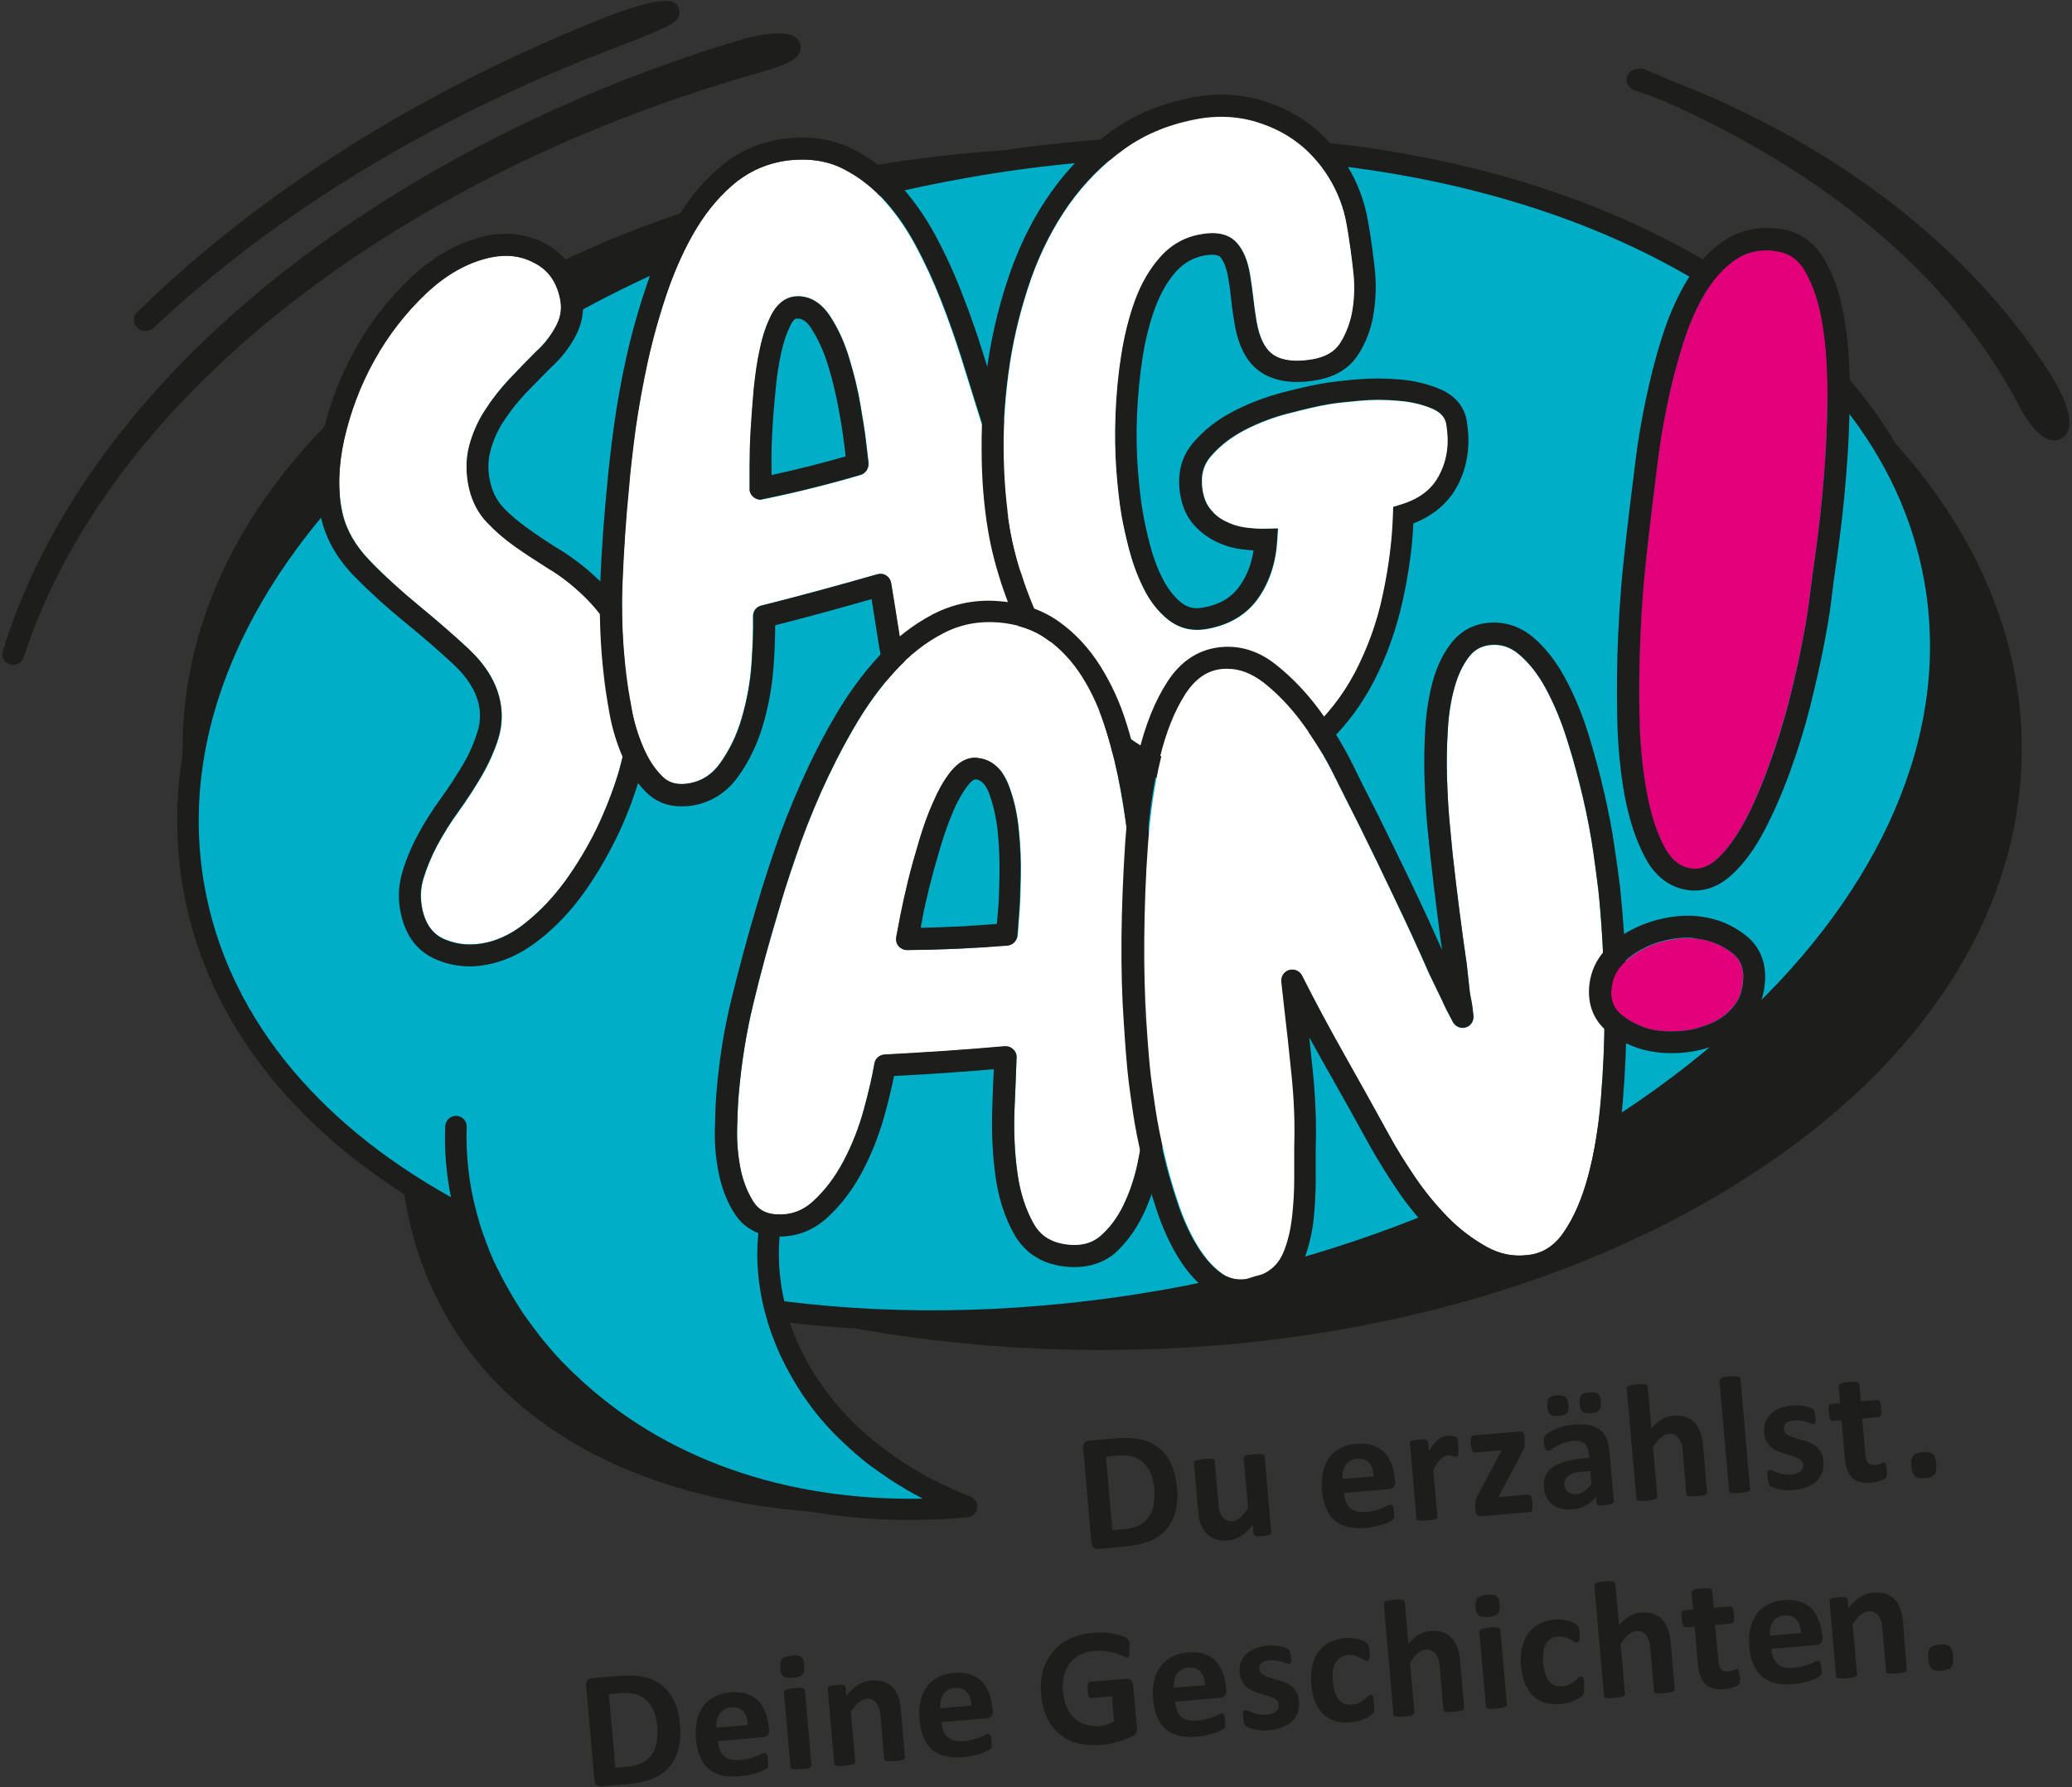
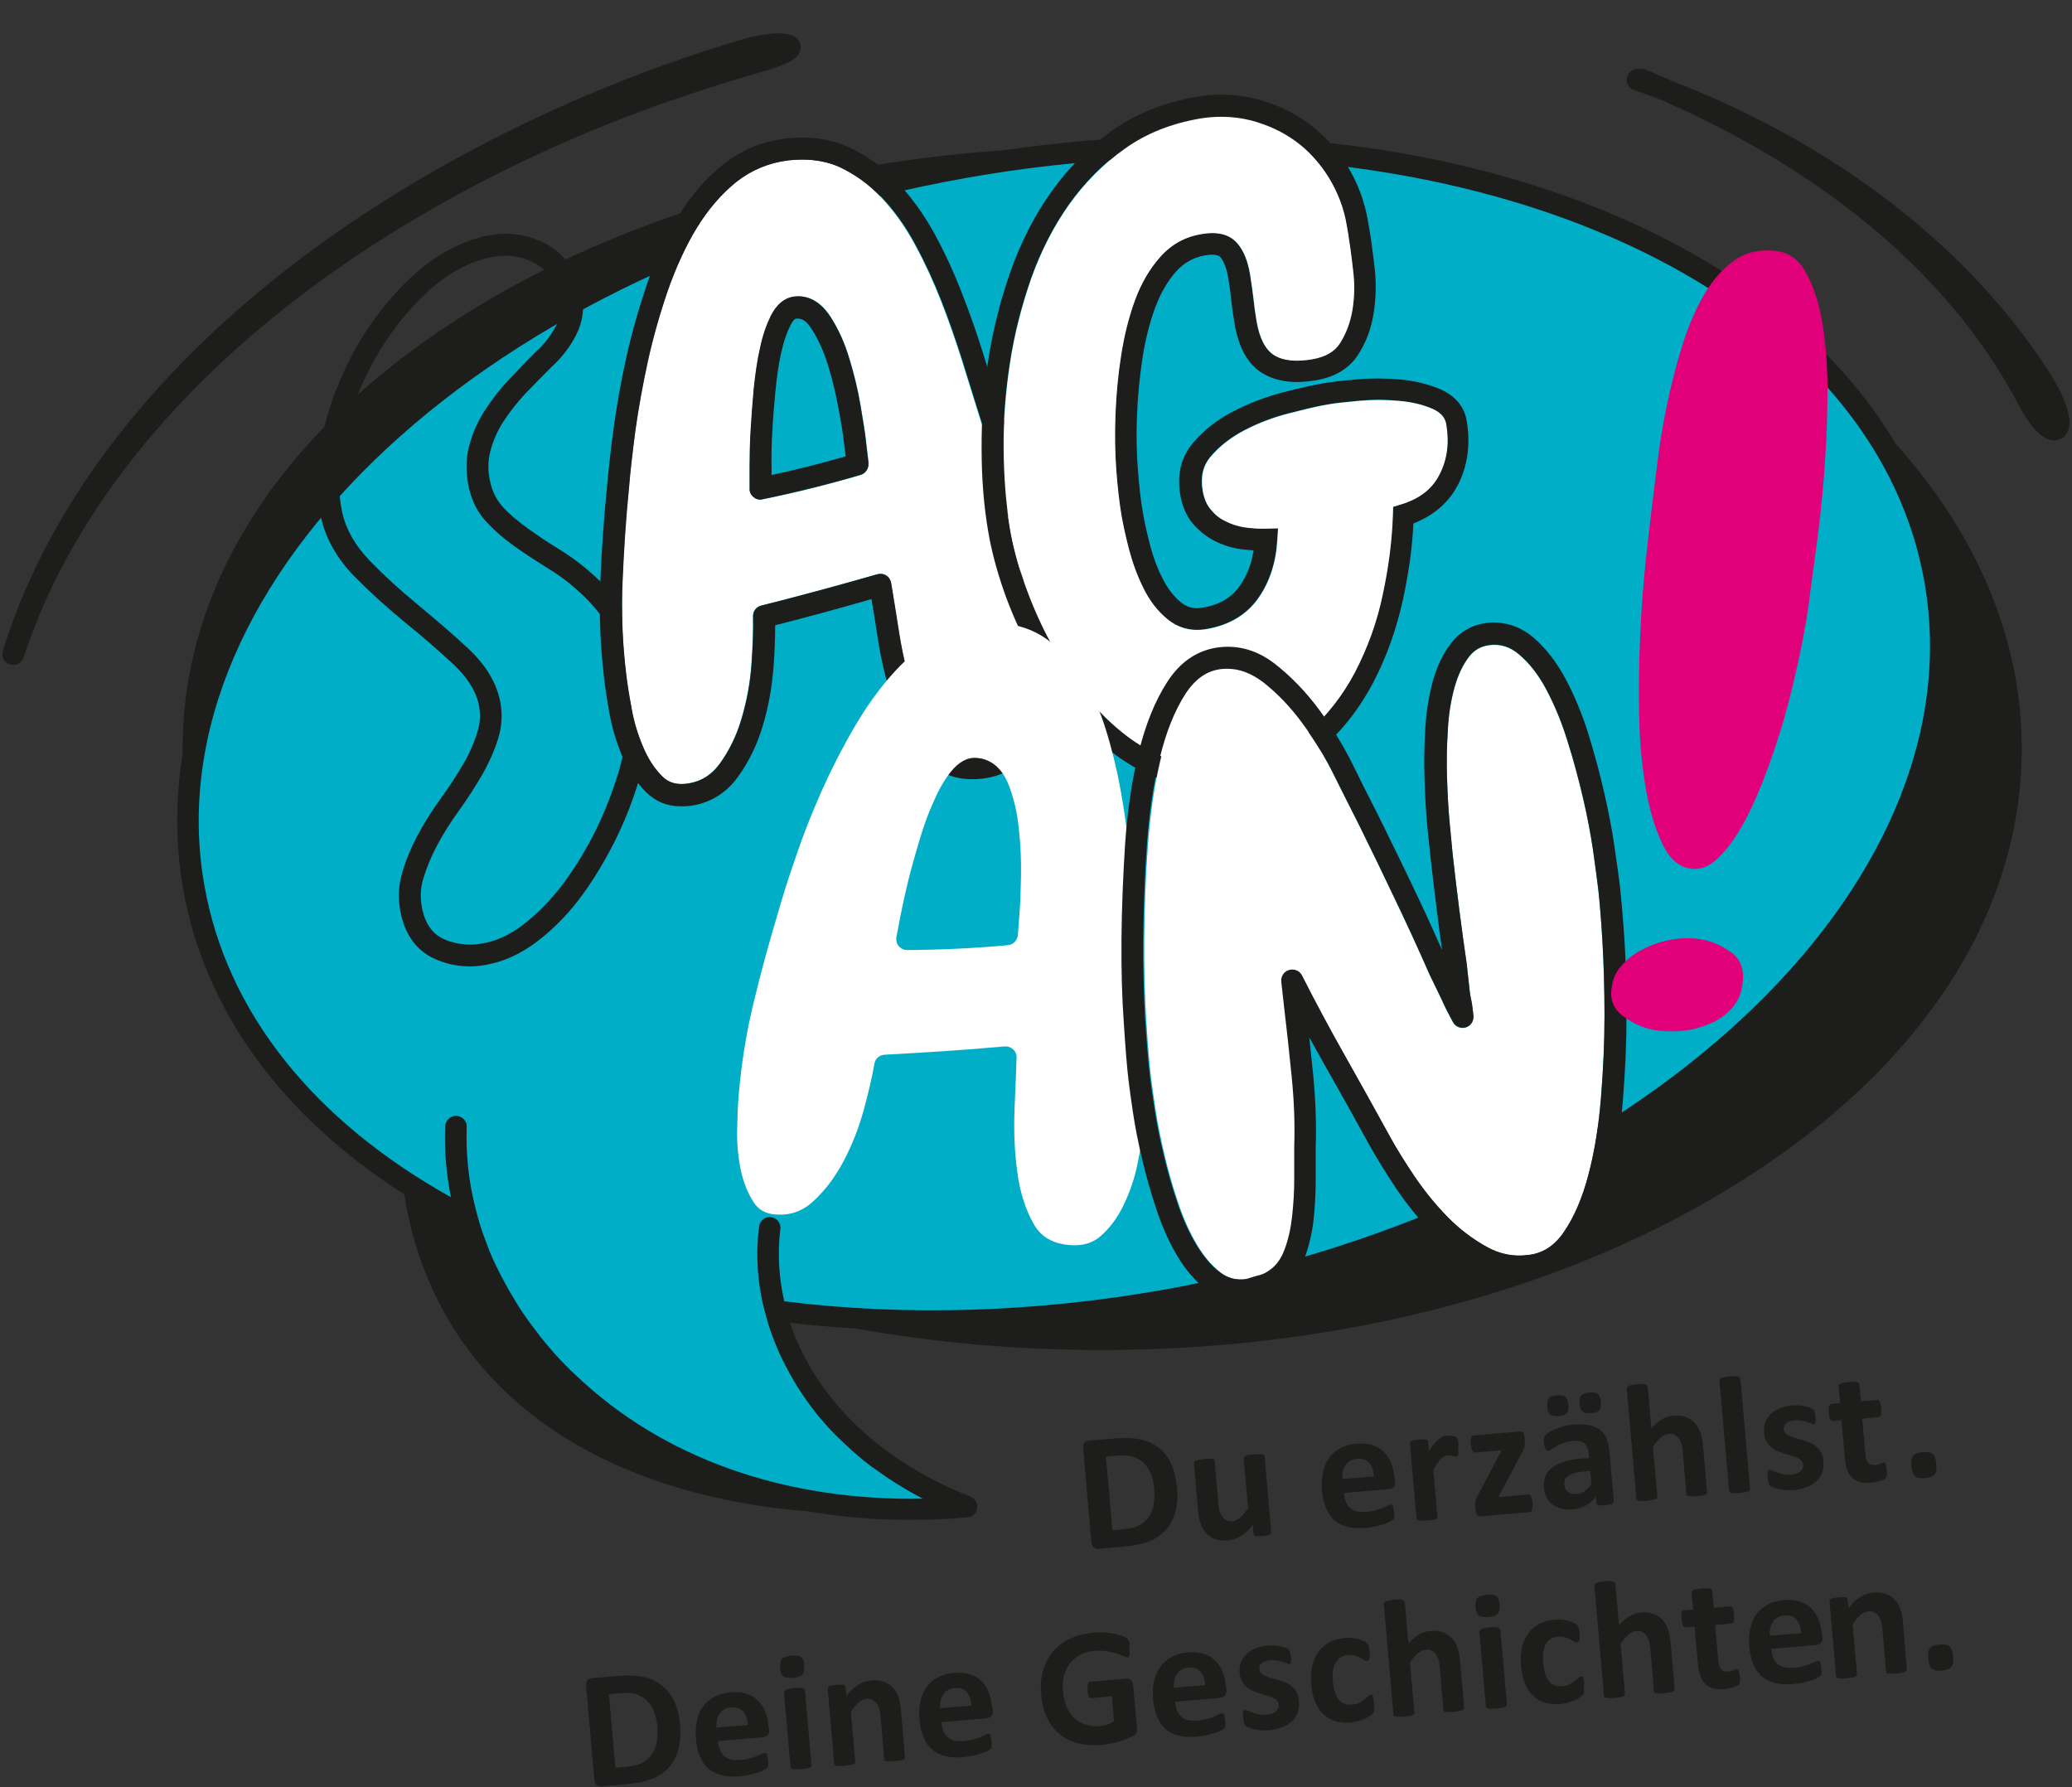
<svg xmlns="http://www.w3.org/2000/svg" version="1.1" id="SAG_AN_x21_" x="0px" y="0px" viewBox="0 0 800 690" style="enable-background:new 0 0 800 690;" xml:space="preserve" width="800" height="690">
  <rect x="0" y="0" width="800" height="690" fill="#333333" stroke="none" />
  <style type="text/css"> .st0{fill:#1D1D1B;} .st1{fill:#00AEC7;} .st2{fill:#FFFFFF;} .st3{fill:#E2007A;}
</style>
  <g>
    <g id="SAG_AN_x21__1_">
      <g id="Logo">
        <g>
          <g>
            <path class="st0" d="M731.9,171.3C710.2,134.6,673,104.2,623,82.9C555.7,54.3,472.7,45.6,387.6,58 c-80.2,5.5-154.6,28.5-212.5,66.2C107.6,168.1,70.5,226.6,70.5,289c0,0.8,0,1.5,0,2.3c-2.8,17.3-2.8,34.7,0.2,51.9 c8.3,47,38.1,87.7,85.4,117.9c4,26.3,15.1,50.2,32.4,69.4c27.5,30.3,70.1,48.6,123.3,53c0.1,0,0.2,0,0.3,0c0,0,0,0,0.1,0 c12.6,2.2,25.7,3.3,39.3,3.3c7.3,0,14.6-0.3,22.1-1c1.9-0.2,3.5-1.6,3.7-3.5c0.3-1.9-0.8-3.7-2.6-4.5 c-38.7-15.2-60.9-41-69.7-67.1c8.4,1,16.9,1.7,25.4,2.2c30.6,5.5,62.4,8.3,95,8.3c94.5,0,183.4-24,250.4-67.5 C743.4,410,780.6,351.4,780.6,289C780.6,246.9,763.6,206.6,731.9,171.3z" />
            <path class="st1" d="M743,224.6c-17.4-98.7-136-163.8-281.2-163.8c-28.7,0-58.5,2.5-88.7,7.9C190,101,58,223.5,78.9,341.8 c8.6,48.9,42.1,90.8,95.2,120.4c-1.8-9.1-2.6-18.2-2.2-27.4c0.1-2.3,2-4,4.3-4c2.3,0.1,4.1,2,4,4.3 c-0.4,10.8,0.8,21.6,3.6,32.2c0,0,0,0,0,0c0.3,1.3,0.7,2.6,1.1,4c0,0.2,0.1,0.3,0.1,0.5c0.4,1.2,0.8,2.5,1.2,3.7 c0.2,0.5,0.3,0.9,0.5,1.4c0.8,2.1,1.6,4.3,2.4,6.4c0.2,0.5,0.4,0.9,0.6,1.4c0.4,1,0.9,2.1,1.4,3.1c0.3,0.7,0.7,1.5,1.1,2.2 c0.5,0.9,0.9,1.9,1.4,2.8c0.8,1.5,1.5,2.9,2.4,4.4c0.4,0.8,0.9,1.5,1.3,2.3c0.6,1,1.2,2,1.8,3c0.4,0.7,0.9,1.4,1.3,2.1 c1,1.6,2,3.1,3.1,4.6c0.4,0.5,0.7,1,1.1,1.5c0.9,1.2,1.8,2.4,2.7,3.6c0.4,0.5,0.8,1,1.2,1.6c1.3,1.6,2.5,3.1,3.9,4.7 c0.2,0.2,0.4,0.5,0.6,0.7c1.2,1.4,2.4,2.7,3.7,4.1c0.4,0.4,0.8,0.8,1.2,1.2c1.5,1.5,3,3.1,4.6,4.5 c33.5,31.9,80.5,48.5,133.8,47.5c-2.1-1.1-4.1-2.2-6-3.3c-0.5-0.3-1-0.6-1.5-0.9c-1.9-1.1-3.8-2.3-5.6-3.5c0,0,0,0,0,0 c-1.8-1.2-3.6-2.5-5.3-3.7c-0.4-0.3-0.8-0.6-1.3-0.9c-1.7-1.3-3.3-2.5-4.9-3.9c0,0,0,0,0,0c-1.6-1.3-3.1-2.7-4.6-4.1 c-0.4-0.3-0.7-0.7-1.1-1c-1.4-1.4-2.9-2.7-4.2-4.1c0,0,0,0-0.1-0.1c-1.4-1.4-2.7-2.9-3.9-4.3c-0.3-0.3-0.6-0.7-0.9-1 c-1.2-1.4-2.4-2.9-3.5-4.4c0,0,0,0,0,0c-1.1-1.5-2.2-3-3.3-4.6c-0.2-0.4-0.5-0.7-0.7-1.1c-1-1.5-2-3-2.9-4.6c0,0,0,0,0,0 c-0.9-1.6-1.8-3.1-2.6-4.7c-0.2-0.4-0.4-0.7-0.6-1.1c-0.8-1.6-1.6-3.1-2.3-4.7c0,0,0,0,0,0c-0.7-1.6-1.4-3.2-2-4.8 c-0.1-0.3-0.3-0.7-0.4-1c-0.6-1.6-1.2-3.2-1.7-4.8c0,0,0,0,0,0c-0.5-1.6-1-3.3-1.4-4.9c-0.1-0.3-0.2-0.7-0.3-1 c-0.4-1.6-0.8-3.2-1.1-4.8c0,0,0,0,0,0l0,0c-1.9-9.6-2.2-19-1-27.8c0.3-2.3,2.4-3.9,4.6-3.6c2.3,0.3,3.9,2.4,3.6,4.6 c-1.1,8.8-0.7,18.3,1.5,27.9c46.4,5.8,96,4.4,146.2-4.4C631.9,465.4,763.9,342.9,743,224.6z" />
            <path class="st0" d="M793.1,170C793.1,170,793.1,170,793.1,170c-4.4,0-9-4.7-13.9-14C753.6,107.4,706.1,67,641.7,38.7 c-3.6-1.4-7.2-2.7-10.9-4c-2.2-0.8-3.3-3.1-2.5-5.3c0.6-1.8,2.5-2.9,4.3-2.8c0.8-0.2,1.7-0.1,2.5,0.2c3.3,1.4,6.6,2.7,9.8,4.2 c63.7,24.5,115.4,64.4,146.5,113c3.1,4.9,10.1,17,6.7,23.1C797.1,169,795.2,170,793.1,170z" />
            <path class="st0" d="M5.1,256.7c-0.4,0-0.8-0.1-1.3-0.2c-2.2-0.7-3.4-3-2.7-5.2C23,180.2,82.8,114,169.7,64.8 c36.6-20.7,76-37.5,117.2-49.7c0.7-0.2,16.1-4.7,20.7-0.3c1.3,1.2,1.8,2.9,1.4,4.6c-0.7,2.8-3.5,5.2-15.7,8.6 c-41.5,11.8-80.6,27.5-116.3,47C91.1,121.6,31.5,185.2,9.1,253.9C8.5,255.6,6.9,256.7,5.1,256.7z" />
-             <path class="st0" d="M56,127.8c-1.1,0-2.2-0.4-3-1.3c-0.1-0.1-0.2-0.3-0.3-0.4c-1.4-1.6-1.3-4.1,0.3-5.6 c47.6-46.6,110.2-86,181-113.9c5.2-2.1,22.7-8.6,26.7-5.4c1.2,1,1.8,2.5,1.6,4.1c-0.4,2.6-0.6,4-23.1,12.5 c-70.4,26.5-132.7,64.2-180.1,109C58,127.5,57,127.8,56,127.8z" />
          </g>
          <g>
            <path class="st0" d="M752.7,635.6c-0.7-0.6-2-0.9-3.8-0.7c-1.8,0.2-3.1,0.6-3.7,1.4c-0.6,0.7-0.9,2.1-0.7,4.2 c0.2,1.9,0.6,3.1,1.4,3.8c0.7,0.6,2,0.8,3.8,0.7c1.8-0.2,3-0.6,3.7-1.4c0.6-0.7,0.9-2.1,0.7-4.1 C753.9,637.5,753.4,636.2,752.7,635.6 M734.8,626.7c-0.2-2.1-0.5-3.9-1-5.3c-0.5-1.5-1.2-2.7-2.1-3.7c-0.9-1-2.1-1.8-3.5-2.3 c-1.4-0.5-3.1-0.7-5-0.5c-1.8,0.2-3.5,0.7-5,1.7c-1.6,1-3.1,2.4-4.5,4.3l-0.3-3.3c0-0.2-0.1-0.4-0.2-0.5 c-0.1-0.2-0.3-0.3-0.6-0.4c-0.3-0.1-0.6-0.1-1.1-0.1c-0.5,0-1,0-1.7,0.1c-0.7,0.1-1.2,0.1-1.7,0.2c-0.4,0.1-0.8,0.2-1.1,0.3 c-0.3,0.1-0.4,0.3-0.5,0.5c-0.1,0.2-0.1,0.4-0.1,0.6l2.5,28.8c0,0.2,0.1,0.4,0.2,0.5c0.1,0.2,0.4,0.3,0.7,0.3 c0.3,0.1,0.7,0.1,1.3,0.1c0.5,0,1.2,0,2-0.1c0.8-0.1,1.5-0.1,2-0.2c0.5-0.1,0.9-0.2,1.2-0.4c0.3-0.1,0.5-0.3,0.6-0.5 c0.1-0.2,0.2-0.4,0.1-0.6l-1.7-19.1c1-1.5,2-2.7,3-3.6c1-0.8,2-1.3,3-1.4c0.8-0.1,1.5,0,2.2,0.3c0.6,0.3,1.2,0.7,1.6,1.2 c0.4,0.5,0.8,1.2,1.1,2c0.3,0.8,0.5,1.9,0.6,3.3l1.4,16.4c0,0.2,0.1,0.4,0.2,0.5s0.4,0.3,0.7,0.3c0.3,0.1,0.7,0.1,1.3,0.1 s1.2,0,2-0.1c0.8-0.1,1.4-0.2,1.9-0.3c0.5-0.1,0.9-0.2,1.2-0.3c0.3-0.1,0.5-0.3,0.6-0.5c0.1-0.2,0.2-0.4,0.1-0.6L734.8,626.7z M683.3,631.5c0-1,0-2,0.2-2.9c0.2-0.9,0.5-1.7,1-2.4c0.4-0.7,1-1.3,1.8-1.7c0.7-0.5,1.6-0.7,2.6-0.8c2-0.2,3.6,0.3,4.7,1.6 c1.1,1.2,1.7,3,1.8,5.2L683.3,631.5z M703.4,630.7c-0.2-2-0.6-3.9-1.3-5.5s-1.6-3.1-2.8-4.3c-1.2-1.2-2.7-2-4.5-2.6 c-1.8-0.6-3.9-0.7-6.3-0.5c-2.3,0.2-4.3,0.8-6,1.7c-1.7,0.9-3.2,2.1-4.3,3.7c-1.1,1.5-2,3.4-2.4,5.5c-0.5,2.1-0.6,4.4-0.4,7 c0.2,2.7,0.8,5,1.6,6.9c0.8,1.9,1.9,3.5,3.3,4.7c1.4,1.2,3.1,2,5.1,2.5c2,0.5,4.3,0.6,6.8,0.4c1.4-0.1,2.7-0.3,4-0.6 c1.2-0.3,2.3-0.6,3.3-0.9c1-0.3,1.7-0.6,2.3-1c0.6-0.3,1-0.6,1.1-0.7c0.1-0.2,0.2-0.3,0.3-0.5c0.1-0.2,0.1-0.4,0.1-0.6 s0-0.5,0-0.9c0-0.3,0-0.7-0.1-1.2c0-0.5-0.1-1-0.2-1.3c-0.1-0.3-0.1-0.6-0.2-0.8c-0.1-0.2-0.2-0.3-0.4-0.4 c-0.1-0.1-0.3-0.1-0.5-0.1c-0.3,0-0.7,0.2-1.2,0.4c-0.5,0.2-1.1,0.5-1.9,0.8c-0.8,0.3-1.7,0.6-2.7,0.9 c-1.1,0.3-2.3,0.5-3.7,0.6c-1.4,0.1-2.6,0-3.6-0.2c-1-0.3-1.9-0.7-2.6-1.4c-0.7-0.6-1.2-1.5-1.6-2.4c-0.4-1-0.6-2.1-0.7-3.3 l17.5-1.5c0.8-0.1,1.4-0.4,1.8-0.9c0.4-0.5,0.6-1.3,0.5-2.3L703.4,630.7z M671.5,645.8c-0.1-0.4-0.2-0.7-0.3-0.9 c-0.1-0.2-0.2-0.4-0.3-0.4c-0.1-0.1-0.3-0.1-0.4-0.1c-0.2,0-0.3,0.1-0.5,0.1c-0.2,0.1-0.4,0.2-0.7,0.3 c-0.3,0.1-0.6,0.2-0.9,0.3c-0.3,0.1-0.7,0.2-1.2,0.2c-1.3,0.1-2.2-0.2-2.7-0.9c-0.6-0.7-0.9-1.9-1.1-3.5l-1.2-13.5l6.3-0.6 c0.4,0,0.7-0.3,0.9-0.8c0.2-0.5,0.2-1.4,0.1-2.6c0-0.6-0.1-1.1-0.2-1.6c-0.1-0.4-0.2-0.8-0.3-1c-0.1-0.2-0.3-0.4-0.4-0.5 c-0.2-0.1-0.4-0.1-0.6-0.1l-6.3,0.5l-0.6-6.4c0-0.2-0.1-0.4-0.2-0.6c-0.1-0.2-0.4-0.3-0.7-0.4c-0.3-0.1-0.7-0.1-1.3-0.1 s-1.2,0-2,0.1c-0.8,0.1-1.4,0.1-1.9,0.2c-0.5,0.1-0.9,0.2-1.2,0.4c-0.3,0.1-0.5,0.3-0.6,0.5c-0.1,0.2-0.1,0.4-0.1,0.6l0.6,6.4 l-3.4,0.3c-0.2,0-0.4,0.1-0.6,0.2c-0.1,0.1-0.3,0.3-0.4,0.6c-0.1,0.3-0.1,0.6-0.1,1c0,0.4,0,1,0.1,1.6c0.1,1.2,0.3,2,0.5,2.5 c0.3,0.5,0.6,0.7,1,0.7l3.5-0.3l1.3,14.7c0.2,1.8,0.5,3.3,1,4.5c0.5,1.3,1.1,2.3,2,3.1c0.8,0.8,1.9,1.3,3.1,1.6 c1.2,0.3,2.6,0.4,4.2,0.2c0.6-0.1,1.2-0.1,1.8-0.3c0.6-0.1,1.1-0.3,1.6-0.4c0.5-0.2,0.9-0.3,1.3-0.5c0.4-0.2,0.6-0.4,0.8-0.6 c0.2-0.2,0.3-0.6,0.4-1.1c0.1-0.5,0.1-1.3,0-2.2C671.7,646.7,671.6,646.2,671.5,645.8 M645.1,634.7c-0.2-2.1-0.5-3.9-1-5.4 c-0.5-1.5-1.2-2.7-2.1-3.8s-2.1-1.8-3.5-2.4c-1.4-0.5-3.1-0.7-5-0.5c-1.6,0.1-3,0.6-4.4,1.4c-1.4,0.8-2.7,2-4,3.5l-1.4-15.9 c0-0.2-0.1-0.4-0.2-0.6c-0.1-0.2-0.4-0.3-0.7-0.4c-0.3-0.1-0.7-0.1-1.3-0.2c-0.5,0-1.2,0-2,0.1c-0.8,0.1-1.5,0.2-2,0.3 c-0.5,0.1-0.9,0.2-1.2,0.4c-0.3,0.1-0.5,0.3-0.6,0.5c-0.1,0.2-0.2,0.4-0.1,0.6l3.7,42.4c0,0.2,0.1,0.4,0.2,0.5 c0.1,0.1,0.4,0.3,0.7,0.3c0.3,0.1,0.7,0.1,1.3,0.1c0.5,0,1.2,0,2-0.1c0.8-0.1,1.5-0.1,2-0.2c0.5-0.1,0.9-0.2,1.2-0.4 c0.3-0.1,0.5-0.3,0.6-0.5s0.2-0.4,0.1-0.6l-1.7-19.1c1-1.5,2-2.7,3-3.6c1-0.8,2-1.3,3-1.4c0.8-0.1,1.5,0,2.2,0.3 c0.6,0.3,1.2,0.7,1.6,1.2c0.4,0.5,0.8,1.2,1.1,2c0.3,0.8,0.5,1.9,0.6,3.3l1.4,16.4c0,0.2,0.1,0.4,0.2,0.5 c0.1,0.1,0.4,0.3,0.7,0.3c0.3,0.1,0.7,0.1,1.3,0.1s1.2,0,2-0.1c0.8-0.1,1.4-0.2,1.9-0.3c0.5-0.1,0.9-0.2,1.2-0.3 c0.3-0.1,0.5-0.3,0.6-0.5c0.1-0.2,0.2-0.4,0.1-0.6L645.1,634.7z M611.6,649c-0.1-0.4-0.2-0.8-0.3-1.1c-0.1-0.3-0.2-0.5-0.4-0.6 c-0.1-0.1-0.3-0.1-0.5-0.1c-0.3,0-0.6,0.2-1,0.6c-0.4,0.4-0.9,0.8-1.4,1.2c-0.6,0.5-1.2,0.9-2,1.3c-0.8,0.4-1.7,0.7-2.8,0.7 c-1.1,0.1-2.1,0-2.9-0.3c-0.9-0.3-1.6-0.9-2.2-1.6c-0.6-0.7-1.1-1.7-1.5-2.9c-0.4-1.2-0.6-2.5-0.8-4.1c-0.3-3.1,0.1-5.6,1-7.3 c1-1.7,2.5-2.7,4.6-2.9c1.1-0.1,2,0,2.8,0.2c0.8,0.2,1.5,0.5,2.1,0.8c0.6,0.3,1.1,0.6,1.5,0.9c0.4,0.3,0.8,0.4,1.2,0.3 c0.3,0,0.6-0.3,0.8-0.8c0.2-0.5,0.2-1.4,0.1-2.7c0-0.5-0.1-1-0.2-1.4c-0.1-0.4-0.1-0.7-0.2-0.9c-0.1-0.3-0.2-0.5-0.3-0.6 c-0.1-0.1-0.3-0.3-0.6-0.6c-0.3-0.2-0.7-0.5-1.3-0.7c-0.6-0.3-1.3-0.5-2-0.7c-0.7-0.2-1.5-0.3-2.4-0.4c-0.8-0.1-1.7-0.1-2.6,0 c-2.1,0.2-4,0.7-5.7,1.5c-1.7,0.8-3.1,2-4.3,3.5c-1.2,1.5-2,3.3-2.6,5.5c-0.5,2.2-0.7,4.7-0.4,7.6c0.2,2.5,0.7,4.7,1.5,6.6 c0.8,1.9,1.8,3.4,3.1,4.7s2.8,2.1,4.6,2.7c1.8,0.5,3.8,0.7,6,0.5c1-0.1,1.9-0.3,2.9-0.5c0.9-0.3,1.8-0.6,2.5-0.9 c0.8-0.3,1.5-0.7,2-1.1c0.6-0.4,1-0.8,1.2-1c0.2-0.3,0.4-0.5,0.4-0.7c0.1-0.2,0.1-0.4,0.1-0.6c0-0.3,0-0.6,0-1 c0-0.4,0-0.8-0.1-1.4C611.8,650.1,611.7,649.5,611.6,649 M577.8,616.3c-0.7-0.6-2-0.8-3.8-0.6c-1.8,0.2-3,0.6-3.6,1.3 c-0.6,0.7-0.8,1.9-0.7,3.5c0.1,1.6,0.6,2.6,1.2,3.2c0.7,0.5,1.9,0.7,3.8,0.6c1.8-0.2,3-0.6,3.6-1.3c0.6-0.7,0.8-1.8,0.7-3.5 C578.9,617.9,578.5,616.8,577.8,616.3 M579.3,629.3c0-0.2-0.1-0.4-0.2-0.5c-0.1-0.1-0.4-0.3-0.7-0.4c-0.3-0.1-0.7-0.1-1.3-0.2 c-0.5,0-1.2,0-2,0.1c-0.8,0.1-1.5,0.2-2,0.3c-0.5,0.1-0.9,0.2-1.2,0.4c-0.3,0.1-0.5,0.3-0.6,0.5c-0.1,0.2-0.2,0.4-0.1,0.6 l2.5,28.7c0,0.2,0.1,0.4,0.2,0.5c0.1,0.1,0.4,0.3,0.7,0.3c0.3,0.1,0.7,0.1,1.3,0.1c0.5,0,1.2,0,2-0.1c0.8-0.1,1.5-0.2,2-0.2 c0.5-0.1,0.9-0.2,1.2-0.4c0.3-0.1,0.5-0.3,0.6-0.5c0.1-0.2,0.2-0.4,0.1-0.6L579.3,629.3z M563.8,641.8c-0.2-2.1-0.5-3.9-1-5.4 c-0.5-1.5-1.2-2.7-2.1-3.8c-0.9-1-2.1-1.8-3.5-2.4c-1.4-0.5-3.1-0.7-5-0.5c-1.6,0.1-3,0.6-4.4,1.4s-2.7,2-4,3.5l-1.4-15.9 c0-0.2-0.1-0.4-0.2-0.6c-0.1-0.2-0.4-0.3-0.7-0.4c-0.3-0.1-0.7-0.1-1.3-0.2c-0.5,0-1.2,0-2,0.1s-1.5,0.2-2,0.3 c-0.5,0.1-0.9,0.2-1.2,0.4c-0.3,0.1-0.5,0.3-0.6,0.5c-0.1,0.2-0.2,0.4-0.1,0.6l3.7,42.4c0,0.2,0.1,0.4,0.2,0.6 c0.1,0.1,0.4,0.3,0.7,0.3c0.3,0.1,0.7,0.1,1.3,0.1s1.2,0,2-0.1c0.8-0.1,1.5-0.1,2-0.2c0.5-0.1,0.9-0.2,1.2-0.4 c0.3-0.1,0.5-0.3,0.6-0.5c0.1-0.2,0.2-0.4,0.1-0.6l-1.7-19.1c1-1.5,2-2.7,3-3.6c1-0.8,2-1.3,3-1.4c0.8-0.1,1.5,0,2.2,0.3 c0.6,0.3,1.2,0.7,1.6,1.2c0.4,0.5,0.8,1.2,1.1,2c0.3,0.8,0.5,1.9,0.6,3.3l1.4,16.4c0,0.2,0.1,0.4,0.2,0.5 c0.1,0.1,0.4,0.3,0.7,0.3c0.3,0.1,0.7,0.1,1.3,0.1c0.5,0,1.2,0,2-0.1c0.8-0.1,1.4-0.2,1.9-0.3c0.5-0.1,0.9-0.2,1.2-0.3 c0.3-0.1,0.5-0.3,0.6-0.5c0.1-0.2,0.2-0.4,0.1-0.6L563.8,641.8z M530.4,656.1c-0.1-0.4-0.2-0.8-0.3-1.1 c-0.1-0.3-0.2-0.5-0.4-0.6c-0.1-0.1-0.3-0.1-0.5-0.1c-0.3,0-0.6,0.2-1,0.6c-0.4,0.4-0.9,0.8-1.4,1.2c-0.6,0.5-1.2,0.9-2,1.3 c-0.8,0.4-1.7,0.7-2.8,0.7c-1.1,0.1-2.1,0-2.9-0.3c-0.9-0.3-1.6-0.9-2.2-1.6c-0.6-0.7-1.1-1.7-1.5-2.9 c-0.4-1.2-0.6-2.5-0.8-4.1c-0.3-3.1,0.1-5.6,1.1-7.3c1-1.7,2.5-2.7,4.6-2.9c1.1-0.1,2,0,2.8,0.2c0.8,0.2,1.5,0.5,2.1,0.8 c0.6,0.3,1.1,0.6,1.5,0.9c0.4,0.3,0.8,0.4,1.2,0.3c0.3,0,0.6-0.3,0.8-0.8c0.2-0.5,0.2-1.4,0.1-2.7c0-0.5-0.1-1-0.2-1.4 s-0.1-0.7-0.2-0.9c-0.1-0.3-0.2-0.5-0.3-0.6c-0.1-0.1-0.3-0.3-0.5-0.6c-0.3-0.2-0.7-0.5-1.3-0.7c-0.6-0.3-1.3-0.5-2-0.7 c-0.7-0.2-1.5-0.3-2.4-0.4c-0.8-0.1-1.7-0.1-2.6,0c-2.1,0.2-4,0.7-5.7,1.5c-1.7,0.8-3.1,2-4.3,3.5c-1.2,1.5-2,3.3-2.6,5.5 c-0.5,2.2-0.7,4.7-0.4,7.6c0.2,2.5,0.7,4.7,1.5,6.6c0.8,1.9,1.8,3.4,3.1,4.7c1.3,1.2,2.8,2.1,4.6,2.7c1.8,0.5,3.8,0.7,6,0.5 c1-0.1,1.9-0.3,2.9-0.5c0.9-0.3,1.8-0.6,2.5-0.9c0.8-0.3,1.5-0.7,2-1.1c0.6-0.4,1-0.8,1.2-1c0.2-0.3,0.4-0.5,0.4-0.7 c0.1-0.2,0.1-0.4,0.1-0.6c0-0.3,0-0.6,0-1c0-0.4,0-0.8-0.1-1.4C530.5,657.2,530.4,656.6,530.4,656.1 M500.7,653.5 c-0.5-0.9-1.1-1.7-1.8-2.3c-0.7-0.6-1.5-1.1-2.4-1.5c-0.9-0.4-1.8-0.7-2.7-1c-0.9-0.3-1.8-0.5-2.7-0.8 c-0.9-0.2-1.7-0.5-2.4-0.8c-0.7-0.3-1.3-0.6-1.7-1.1c-0.4-0.4-0.7-1-0.8-1.6c0-0.4,0-0.8,0.1-1.2c0.1-0.4,0.4-0.7,0.7-1 c0.3-0.3,0.7-0.6,1.3-0.8c0.5-0.2,1.2-0.3,1.9-0.4c1-0.1,2-0.1,2.8,0.1c0.8,0.2,1.6,0.3,2.2,0.5c0.6,0.2,1.2,0.4,1.6,0.6 c0.4,0.2,0.7,0.3,0.9,0.3c0.2,0,0.3-0.1,0.4-0.1c0.1-0.1,0.2-0.2,0.3-0.5c0.1-0.2,0.1-0.5,0.1-0.9c0-0.4,0-0.8-0.1-1.4 c0-0.5-0.1-0.9-0.2-1.2c-0.1-0.3-0.1-0.6-0.2-0.8c-0.1-0.2-0.1-0.4-0.2-0.6c-0.1-0.1-0.3-0.3-0.5-0.4c-0.2-0.1-0.6-0.3-1.1-0.5 c-0.5-0.2-1.1-0.3-1.8-0.5c-0.7-0.1-1.5-0.2-2.3-0.3c-0.9,0-1.7,0-2.6,0c-1.8,0.2-3.4,0.5-4.8,1.1c-1.4,0.6-2.6,1.3-3.5,2.2 c-0.9,0.9-1.6,2-2.1,3.1c-0.4,1.2-0.6,2.5-0.5,3.9c0.1,1.4,0.4,2.5,0.9,3.4c0.5,0.9,1.1,1.7,1.8,2.3c0.7,0.6,1.5,1.1,2.4,1.5 c0.9,0.4,1.8,0.7,2.7,1c0.9,0.3,1.8,0.6,2.6,0.8c0.9,0.2,1.6,0.5,2.3,0.8c0.7,0.3,1.2,0.6,1.7,1.1c0.4,0.4,0.7,1,0.7,1.6 c0,0.6,0,1.1-0.2,1.5c-0.2,0.4-0.5,0.8-0.9,1.2c-0.4,0.3-0.9,0.6-1.4,0.8c-0.6,0.2-1.2,0.3-1.9,0.4c-1.2,0.1-2.2,0-3.1-0.1 c-0.9-0.2-1.8-0.4-2.5-0.7c-0.7-0.3-1.3-0.5-1.8-0.7c-0.5-0.2-0.9-0.3-1.1-0.3c-0.2,0-0.4,0.1-0.5,0.2 c-0.1,0.1-0.2,0.2-0.3,0.5c-0.1,0.2-0.1,0.5-0.1,0.9c0,0.4,0,0.9,0.1,1.5c0.1,0.9,0.2,1.6,0.4,2.1c0.2,0.5,0.4,0.8,0.6,1 c0.3,0.2,0.7,0.4,1.2,0.6c0.5,0.2,1.2,0.4,2,0.6c0.8,0.2,1.7,0.3,2.7,0.4c1,0.1,2,0.1,3.1,0c1.8-0.1,3.4-0.5,4.9-1.1 c1.5-0.6,2.8-1.3,3.8-2.2c1-0.9,1.8-2.1,2.3-3.4c0.5-1.3,0.7-2.8,0.5-4.4C501.5,655.5,501.2,654.4,500.7,653.5 M453.2,651.6 c0-1,0-2,0.2-2.9c0.2-0.9,0.5-1.7,1-2.4c0.4-0.7,1-1.3,1.8-1.7c0.7-0.4,1.6-0.7,2.6-0.8c2-0.2,3.6,0.3,4.7,1.6 c1.1,1.2,1.7,3,1.8,5.2L453.2,651.6z M473.3,650.9c-0.2-2-0.6-3.9-1.3-5.5c-0.7-1.7-1.6-3.1-2.8-4.3c-1.2-1.2-2.7-2-4.5-2.6 c-1.8-0.6-3.9-0.7-6.3-0.5c-2.3,0.2-4.3,0.8-6,1.7c-1.7,0.9-3.2,2.1-4.3,3.7c-1.1,1.5-2,3.4-2.5,5.5c-0.5,2.1-0.6,4.4-0.4,7 c0.2,2.7,0.8,5,1.6,7c0.8,1.9,1.9,3.5,3.3,4.7c1.4,1.2,3.1,2,5.1,2.5c2,0.5,4.3,0.6,6.8,0.4c1.4-0.1,2.7-0.3,4-0.6 c1.2-0.3,2.3-0.6,3.3-0.9c0.9-0.3,1.7-0.7,2.3-1c0.6-0.3,1-0.6,1.1-0.7c0.1-0.2,0.2-0.3,0.3-0.5c0.1-0.2,0.1-0.4,0.1-0.6 s0-0.5,0-0.9c0-0.3,0-0.7-0.1-1.2c0-0.5-0.1-1-0.2-1.3c-0.1-0.3-0.1-0.6-0.2-0.8c-0.1-0.2-0.2-0.3-0.4-0.4 c-0.1-0.1-0.3-0.1-0.5-0.1c-0.3,0-0.7,0.2-1.2,0.4c-0.5,0.3-1.1,0.5-1.9,0.9c-0.8,0.3-1.7,0.6-2.7,0.9 c-1.1,0.3-2.3,0.5-3.7,0.6c-1.4,0.1-2.6,0-3.6-0.2c-1-0.3-1.9-0.7-2.6-1.4c-0.7-0.6-1.2-1.5-1.6-2.4c-0.4-1-0.6-2.1-0.7-3.3 l17.5-1.5c0.8-0.1,1.4-0.4,1.8-0.9c0.4-0.5,0.6-1.3,0.5-2.3L473.3,650.9z M436,633.9c-0.2-0.5-0.4-0.9-0.7-1.2 c-0.3-0.3-0.9-0.6-1.6-0.9c-0.8-0.3-1.7-0.6-2.9-0.9c-1.1-0.3-2.5-0.4-4-0.6c-1.5-0.1-3.2-0.1-5,0.1c-3.3,0.3-6.2,1.1-8.8,2.3 c-2.6,1.2-4.7,2.9-6.5,5c-1.7,2.1-3,4.5-3.8,7.3c-0.8,2.8-1,5.9-0.7,9.3c0.3,3.3,1,6.2,2.2,8.8c1.2,2.5,2.8,4.6,4.8,6.3 c2,1.7,4.3,2.9,7.1,3.6c2.7,0.7,5.7,0.9,9.1,0.7c1.1-0.1,2.3-0.3,3.4-0.5c1.1-0.2,2.2-0.5,3.3-0.8c1.1-0.3,2.1-0.7,3.1-1.1 c1-0.4,1.8-0.8,2.5-1.1c0.7-0.3,1.1-0.8,1.3-1.3c0.2-0.5,0.2-1.1,0.2-1.7l-1.5-16.6c0-0.4-0.1-0.8-0.3-1.1 c-0.1-0.3-0.3-0.6-0.5-0.8c-0.2-0.2-0.5-0.4-0.8-0.5c-0.3-0.1-0.6-0.1-0.9-0.1l-14.1,1.2c-0.2,0-0.4,0.1-0.5,0.2 c-0.1,0.1-0.3,0.3-0.3,0.6c-0.1,0.3-0.1,0.6-0.2,1c0,0.4,0,0.9,0,1.5c0.1,1.2,0.3,2,0.5,2.4c0.3,0.5,0.6,0.7,1,0.6l7.9-0.7 l0.8,9.7c-0.8,0.5-1.6,0.9-2.5,1.2c-0.9,0.3-1.8,0.5-2.8,0.6c-1.9,0.2-3.7,0-5.4-0.5c-1.7-0.5-3.1-1.3-4.4-2.4 c-1.3-1.1-2.3-2.6-3.1-4.3c-0.8-1.8-1.3-3.8-1.5-6.2c-0.2-2.2,0-4.2,0.4-6c0.5-1.8,1.2-3.5,2.3-4.8c1.1-1.4,2.4-2.5,3.9-3.3 c1.6-0.8,3.4-1.4,5.4-1.5c1.9-0.2,3.6-0.1,5,0.1c1.5,0.3,2.7,0.6,3.8,0.9c1.1,0.4,1.9,0.7,2.6,1c0.7,0.3,1.1,0.5,1.4,0.5 c0.2,0,0.4-0.1,0.5-0.2c0.1-0.1,0.2-0.3,0.3-0.6c0.1-0.3,0.1-0.6,0.1-1.1c0-0.5,0-1-0.1-1.6C436.3,635.3,436.2,634.4,436,633.9 M363,659.5c0-1,0-2,0.2-2.9c0.2-0.9,0.5-1.7,1-2.4c0.4-0.7,1-1.3,1.8-1.7c0.7-0.4,1.6-0.7,2.6-0.8c2-0.2,3.6,0.3,4.7,1.6 c1.1,1.2,1.7,3,1.8,5.2L363,659.5z M383,658.8c-0.2-2-0.6-3.9-1.3-5.5c-0.7-1.7-1.6-3.1-2.8-4.3c-1.2-1.2-2.7-2-4.5-2.6 c-1.8-0.6-3.9-0.7-6.3-0.5c-2.3,0.2-4.3,0.8-6,1.7c-1.8,0.9-3.2,2.1-4.3,3.7c-1.1,1.5-2,3.4-2.4,5.5c-0.5,2.1-0.6,4.4-0.4,7 c0.2,2.7,0.8,5,1.6,7c0.8,1.9,1.9,3.5,3.3,4.7c1.4,1.2,3.1,2,5.1,2.5c2,0.5,4.2,0.6,6.8,0.4c1.4-0.1,2.7-0.3,4-0.6 c1.2-0.3,2.3-0.6,3.3-0.9c0.9-0.3,1.7-0.7,2.3-1c0.6-0.3,1-0.6,1.1-0.7c0.1-0.2,0.2-0.3,0.3-0.5c0.1-0.2,0.1-0.4,0.1-0.6 c0-0.2,0-0.5,0-0.9c0-0.3,0-0.7-0.1-1.2c0-0.5-0.1-1-0.2-1.3c-0.1-0.3-0.1-0.6-0.2-0.8c-0.1-0.2-0.2-0.3-0.4-0.4 c-0.1-0.1-0.3-0.1-0.5-0.1c-0.3,0-0.7,0.2-1.2,0.4c-0.5,0.2-1.1,0.5-1.9,0.9c-0.8,0.3-1.7,0.6-2.7,0.9 c-1.1,0.3-2.3,0.5-3.7,0.6c-1.4,0.1-2.6,0-3.6-0.2c-1-0.3-1.9-0.7-2.6-1.4c-0.7-0.6-1.2-1.5-1.6-2.4c-0.4-1-0.6-2.1-0.7-3.3 l17.5-1.5c0.8-0.1,1.4-0.4,1.8-0.9c0.4-0.5,0.6-1.3,0.5-2.3L383,658.8z M347.9,660.6c-0.2-2.1-0.5-3.9-1-5.3 c-0.5-1.5-1.2-2.7-2.1-3.7c-0.9-1-2.1-1.8-3.5-2.3c-1.4-0.5-3.1-0.7-5-0.5c-1.8,0.2-3.5,0.7-5,1.7c-1.6,1-3.1,2.4-4.5,4.3 l-0.3-3.3c0-0.2-0.1-0.4-0.2-0.6c-0.1-0.1-0.3-0.3-0.6-0.4c-0.3-0.1-0.6-0.1-1.1-0.1c-0.5,0-1,0-1.7,0.1 c-0.7,0.1-1.2,0.1-1.6,0.2c-0.4,0.1-0.8,0.2-1.1,0.3c-0.3,0.1-0.5,0.3-0.5,0.5c-0.1,0.2-0.1,0.4-0.1,0.6l2.5,28.8 c0,0.2,0.1,0.4,0.2,0.5c0.1,0.1,0.4,0.3,0.7,0.3c0.3,0.1,0.7,0.1,1.3,0.1c0.5,0,1.2,0,2-0.1c0.8-0.1,1.5-0.2,2-0.3 c0.5-0.1,0.9-0.2,1.2-0.3c0.3-0.1,0.5-0.3,0.6-0.5c0.1-0.2,0.2-0.4,0.1-0.6l-1.7-19.1c1-1.5,2-2.7,3-3.6c1-0.8,2-1.3,3-1.4 c0.8-0.1,1.5,0,2.2,0.3c0.6,0.3,1.2,0.7,1.6,1.2c0.4,0.5,0.8,1.2,1.1,2s0.5,1.9,0.6,3.3l1.4,16.4c0,0.2,0.1,0.4,0.2,0.5 c0.1,0.2,0.4,0.3,0.7,0.3c0.3,0.1,0.7,0.1,1.3,0.1c0.5,0,1.2,0,2-0.1c0.8-0.1,1.4-0.1,1.9-0.2c0.5-0.1,0.9-0.2,1.2-0.3 c0.3-0.1,0.5-0.3,0.6-0.5c0.1-0.2,0.2-0.4,0.1-0.6L347.9,660.6z M309.3,639.8c-0.7-0.6-1.9-0.8-3.8-0.6c-1.8,0.2-3,0.6-3.6,1.3 c-0.6,0.7-0.8,1.9-0.7,3.5c0.1,1.6,0.5,2.6,1.2,3.2c0.7,0.5,1.9,0.7,3.8,0.6c1.8-0.2,3-0.6,3.6-1.3c0.6-0.7,0.8-1.8,0.7-3.5 C310.5,641.4,310,640.3,309.3,639.8 M310.8,652.8c0-0.2-0.1-0.4-0.2-0.6c-0.1-0.1-0.4-0.3-0.7-0.4c-0.3-0.1-0.7-0.1-1.3-0.2 c-0.5,0-1.2,0-2,0.1c-0.8,0.1-1.5,0.2-2,0.3c-0.5,0.1-0.9,0.2-1.2,0.4c-0.3,0.1-0.5,0.3-0.6,0.5c-0.1,0.2-0.2,0.4-0.1,0.6 l2.5,28.7c0,0.2,0.1,0.4,0.2,0.5c0.1,0.1,0.4,0.3,0.7,0.3c0.3,0.1,0.7,0.1,1.3,0.1s1.2,0,2-0.1c0.8-0.1,1.5-0.1,2-0.2 c0.5-0.1,0.9-0.2,1.2-0.3c0.3-0.1,0.5-0.3,0.6-0.5c0.1-0.2,0.2-0.4,0.1-0.6L310.8,652.8z M276.6,667c0-1,0-2,0.2-2.9 c0.2-0.9,0.5-1.7,1-2.4c0.4-0.7,1-1.3,1.8-1.7c0.7-0.5,1.6-0.7,2.6-0.8c2-0.2,3.6,0.3,4.7,1.5c1.1,1.2,1.7,3,1.8,5.3L276.6,667 z M296.7,666.3c-0.2-2-0.6-3.9-1.3-5.5c-0.7-1.7-1.6-3.1-2.8-4.3c-1.2-1.2-2.7-2-4.5-2.6c-1.8-0.6-3.9-0.7-6.3-0.5 c-2.3,0.2-4.3,0.8-6,1.7c-1.7,0.9-3.2,2.1-4.3,3.7c-1.1,1.5-2,3.4-2.4,5.5c-0.5,2.1-0.6,4.4-0.4,7c0.2,2.7,0.8,5,1.6,6.9 c0.8,1.9,1.9,3.5,3.3,4.7c1.4,1.2,3.1,2,5.1,2.5c2,0.5,4.3,0.6,6.8,0.4c1.4-0.1,2.7-0.3,4-0.6c1.2-0.3,2.3-0.6,3.3-0.9 c0.9-0.3,1.7-0.7,2.3-1c0.6-0.3,1-0.5,1.1-0.7c0.1-0.2,0.2-0.3,0.3-0.5c0.1-0.2,0.1-0.4,0.1-0.6s0-0.5,0-0.9 c0-0.3,0-0.7-0.1-1.2c0-0.5-0.1-1-0.2-1.3c-0.1-0.4-0.1-0.6-0.2-0.8c-0.1-0.2-0.2-0.3-0.4-0.4c-0.1-0.1-0.3-0.1-0.5-0.1 c-0.3,0-0.7,0.2-1.2,0.4c-0.5,0.2-1.1,0.5-1.9,0.8s-1.7,0.6-2.7,0.9c-1.1,0.3-2.3,0.5-3.7,0.6c-1.4,0.1-2.6,0-3.6-0.2 c-1-0.3-1.9-0.7-2.6-1.4c-0.7-0.6-1.2-1.5-1.6-2.4c-0.4-1-0.6-2.1-0.7-3.3l17.5-1.5c0.8-0.1,1.4-0.4,1.8-0.9 c0.4-0.5,0.6-1.3,0.5-2.2L296.7,666.3z M253.5,672.9c-0.4,1.8-1,3.4-2,4.7c-1,1.3-2.2,2.3-3.7,3.1c-1.5,0.7-3.5,1.2-5.8,1.4 l-4.4,0.4l-2.5-28.4l4.3-0.4c2.6-0.2,4.7-0.1,6.4,0.5c1.7,0.6,3.1,1.4,4.2,2.6c1.1,1.2,2,2.6,2.6,4.2c0.6,1.7,1,3.5,1.2,5.5 C253.9,668.9,253.8,671,253.5,672.9 M260.3,656.8c-1.1-2.4-2.7-4.4-4.6-6c-1.9-1.5-4.2-2.7-6.9-3.3c-2.7-0.6-5.9-0.8-9.6-0.5 l-10.7,0.9c-0.7,0.1-1.3,0.3-1.7,0.8c-0.4,0.5-0.6,1.2-0.5,2.1l3.2,36.4c0.1,0.9,0.4,1.6,0.9,2c0.5,0.4,1.1,0.5,1.8,0.5l10-0.9 c3.7-0.3,6.9-1,9.5-2c2.6-1,4.8-2.5,6.5-4.4c1.7-1.9,3-4.2,3.7-7c0.8-2.8,1-6.1,0.6-10C262.2,662.1,261.5,659.2,260.3,656.8" />
            <path class="st0" d="M746.2,561.3c-0.8-0.6-2-0.8-3.8-0.7c-1.8,0.2-3.1,0.6-3.7,1.4c-0.6,0.7-0.9,2.1-0.7,4.2 c0.2,1.9,0.6,3.1,1.4,3.8c0.7,0.6,2,0.8,3.8,0.7c1.8-0.2,3-0.6,3.7-1.4c0.6-0.7,0.9-2.1,0.7-4.1 C747.4,563.2,746.9,561.9,746.2,561.3 M728.3,566c-0.1-0.4-0.2-0.7-0.3-0.9c-0.1-0.2-0.2-0.4-0.3-0.4c-0.1-0.1-0.2-0.1-0.4-0.1 c-0.1,0-0.3,0.1-0.5,0.2c-0.2,0.1-0.4,0.2-0.7,0.3c-0.3,0.1-0.6,0.2-0.9,0.3c-0.3,0.1-0.7,0.2-1.2,0.2 c-1.3,0.1-2.2-0.2-2.8-0.9c-0.6-0.7-0.9-1.9-1-3.5l-1.2-13.5l6.3-0.6c0.4,0,0.7-0.3,0.9-0.8c0.2-0.5,0.2-1.4,0.1-2.6 c-0.1-0.6-0.1-1.1-0.2-1.6c-0.1-0.4-0.2-0.8-0.3-1c-0.1-0.2-0.3-0.4-0.4-0.5c-0.2-0.1-0.4-0.1-0.6-0.1l-6.3,0.5l-0.6-6.4 c0-0.2-0.1-0.4-0.2-0.6c-0.1-0.2-0.4-0.3-0.7-0.4c-0.3-0.1-0.7-0.1-1.3-0.1c-0.5,0-1.2,0-2,0.1c-0.8,0.1-1.4,0.1-1.9,0.2 c-0.5,0.1-0.9,0.2-1.2,0.4c-0.3,0.1-0.5,0.3-0.6,0.5c-0.1,0.2-0.1,0.4-0.1,0.6l0.6,6.4l-3.4,0.3c-0.2,0-0.4,0.1-0.5,0.2 c-0.1,0.1-0.3,0.3-0.4,0.6c-0.1,0.3-0.1,0.6-0.2,1c0,0.4,0,1,0.1,1.6c0.1,1.2,0.3,2,0.5,2.5c0.3,0.5,0.6,0.7,1,0.7l3.4-0.3 l1.3,14.7c0.1,1.8,0.5,3.3,0.9,4.5c0.5,1.3,1.1,2.3,2,3.1c0.9,0.8,1.9,1.3,3.1,1.6c1.2,0.3,2.6,0.4,4.3,0.2 c0.6,0,1.2-0.1,1.8-0.3c0.6-0.1,1.1-0.2,1.6-0.4c0.5-0.2,0.9-0.3,1.3-0.5c0.4-0.2,0.6-0.4,0.8-0.6c0.2-0.2,0.3-0.6,0.4-1.1 c0.1-0.5,0.1-1.2,0-2.2C728.5,566.9,728.4,566.4,728.3,566 M703.2,560.9c-0.5-0.9-1.1-1.7-1.8-2.3c-0.7-0.6-1.5-1.1-2.4-1.5 c-0.9-0.4-1.8-0.7-2.7-1c-0.9-0.3-1.8-0.5-2.7-0.8c-0.9-0.2-1.7-0.5-2.4-0.8c-0.7-0.3-1.3-0.6-1.7-1c-0.4-0.4-0.7-1-0.8-1.6 c0-0.4,0-0.8,0.1-1.2c0.1-0.4,0.4-0.7,0.7-1.1c0.3-0.3,0.7-0.6,1.3-0.8c0.5-0.2,1.2-0.3,1.9-0.4c1-0.1,2-0.1,2.8,0.1 c0.8,0.1,1.6,0.3,2.2,0.5c0.6,0.2,1.2,0.4,1.6,0.6c0.4,0.2,0.7,0.3,0.9,0.3c0.2,0,0.3-0.1,0.4-0.2c0.1-0.1,0.2-0.2,0.3-0.5 c0.1-0.2,0.1-0.5,0.1-0.9c0-0.4,0-0.8-0.1-1.4c0-0.5-0.1-0.9-0.2-1.2c-0.1-0.3-0.1-0.6-0.2-0.8c-0.1-0.2-0.1-0.4-0.2-0.6 c-0.1-0.2-0.3-0.3-0.5-0.4c-0.2-0.1-0.6-0.3-1.1-0.5c-0.5-0.2-1.1-0.3-1.8-0.5c-0.7-0.1-1.5-0.2-2.3-0.3c-0.9-0.1-1.7,0-2.6,0 c-1.8,0.2-3.4,0.5-4.8,1.1c-1.4,0.6-2.6,1.3-3.5,2.2c-0.9,0.9-1.6,2-2.1,3.2c-0.4,1.2-0.6,2.5-0.5,3.9c0.1,1.4,0.4,2.5,0.9,3.4 c0.5,0.9,1.1,1.7,1.8,2.3c0.7,0.6,1.5,1.2,2.4,1.5c0.9,0.4,1.8,0.7,2.7,1s1.8,0.5,2.6,0.8c0.9,0.2,1.6,0.5,2.3,0.8 c0.7,0.3,1.2,0.6,1.7,1.1c0.4,0.4,0.7,1,0.7,1.6c0,0.6,0,1.1-0.2,1.5c-0.2,0.4-0.5,0.8-0.9,1.1c-0.4,0.3-0.9,0.6-1.4,0.8 c-0.6,0.2-1.2,0.3-1.9,0.4c-1.2,0.1-2.2,0-3.1-0.1c-0.9-0.2-1.8-0.4-2.5-0.7c-0.7-0.3-1.3-0.5-1.8-0.7 c-0.5-0.2-0.9-0.3-1.1-0.3c-0.2,0-0.4,0.1-0.5,0.2c-0.1,0.1-0.2,0.2-0.3,0.5c-0.1,0.2-0.1,0.5-0.1,0.9c0,0.4,0,0.9,0.1,1.5 c0.1,0.9,0.2,1.7,0.4,2.1c0.2,0.5,0.4,0.8,0.6,1c0.3,0.2,0.7,0.4,1.2,0.6c0.5,0.2,1.2,0.4,2,0.6c0.8,0.2,1.7,0.3,2.7,0.4 c1,0.1,2,0.1,3.1,0c1.8-0.2,3.4-0.5,4.9-1.1c1.5-0.6,2.8-1.3,3.8-2.2s1.8-2.1,2.3-3.4c0.5-1.3,0.7-2.8,0.5-4.4 C704,563,703.7,561.8,703.2,560.9 M672,532.5c0-0.2-0.1-0.4-0.2-0.6c-0.1-0.2-0.4-0.3-0.7-0.4c-0.3-0.1-0.7-0.1-1.3-0.2 c-0.5,0-1.2,0-2,0.1c-0.8,0.1-1.4,0.2-2,0.3s-0.9,0.2-1.2,0.4c-0.3,0.1-0.5,0.3-0.6,0.5s-0.2,0.4-0.1,0.6l3.7,42.4 c0,0.2,0.1,0.4,0.2,0.5c0.1,0.1,0.4,0.3,0.7,0.3c0.3,0.1,0.7,0.1,1.3,0.1c0.5,0,1.2,0,2-0.1c0.8-0.1,1.5-0.2,2-0.3 c0.5-0.1,0.9-0.2,1.2-0.3c0.3-0.1,0.5-0.3,0.6-0.5c0.1-0.2,0.2-0.4,0.1-0.6L672,532.5z M657.6,558.7c-0.2-2.1-0.5-3.9-1-5.4 c-0.5-1.5-1.2-2.7-2.1-3.8c-0.9-1.1-2.1-1.8-3.5-2.4c-1.4-0.5-3.1-0.7-5-0.5c-1.6,0.1-3,0.6-4.4,1.4c-1.4,0.8-2.7,2-4,3.4 l-1.4-15.9c0-0.2-0.1-0.4-0.2-0.6c-0.1-0.2-0.4-0.3-0.7-0.4c-0.3-0.1-0.7-0.1-1.3-0.2c-0.5,0-1.2,0-2,0.1 c-0.8,0.1-1.5,0.2-2,0.3c-0.5,0.1-0.9,0.2-1.2,0.4c-0.3,0.1-0.5,0.3-0.6,0.5c-0.1,0.2-0.2,0.4-0.1,0.6l3.7,42.4 c0,0.2,0.1,0.4,0.2,0.5c0.1,0.1,0.4,0.3,0.7,0.3c0.3,0.1,0.7,0.1,1.3,0.1c0.5,0,1.2,0,2-0.1c0.8-0.1,1.5-0.2,2-0.3 c0.5-0.1,0.9-0.2,1.2-0.3c0.3-0.1,0.5-0.3,0.6-0.5c0.1-0.2,0.2-0.4,0.1-0.6l-1.7-19.1c1-1.5,2-2.7,3-3.6c1-0.8,2-1.3,3-1.4 c0.8-0.1,1.5,0,2.2,0.3c0.6,0.3,1.2,0.7,1.6,1.2c0.4,0.5,0.8,1.2,1.1,2c0.3,0.8,0.5,1.9,0.6,3.3l1.4,16.4 c0,0.2,0.1,0.4,0.2,0.5c0.1,0.2,0.4,0.3,0.7,0.3c0.3,0.1,0.7,0.1,1.3,0.1c0.5,0,1.2,0,2-0.1c0.8-0.1,1.4-0.1,1.9-0.2 c0.5-0.1,0.9-0.2,1.2-0.3c0.3-0.1,0.5-0.3,0.6-0.5s0.2-0.4,0.1-0.6L657.6,558.7z M617,538.2c-0.6-0.5-1.7-0.7-3.3-0.6 c-1.6,0.1-2.7,0.5-3.2,1.2c-0.5,0.6-0.7,1.7-0.6,3.3c0.1,1.4,0.5,2.4,1.1,2.9c0.6,0.5,1.7,0.7,3.3,0.6c1.6-0.1,2.7-0.5,3.2-1.2 c0.5-0.6,0.7-1.7,0.6-3.2C618,539.8,617.6,538.8,617,538.2 M604.4,539.3c-0.6-0.5-1.7-0.7-3.3-0.6c-1.6,0.1-2.6,0.5-3.1,1.2 c-0.5,0.6-0.7,1.7-0.6,3.3c0.1,1.4,0.5,2.4,1.1,2.9c0.6,0.5,1.7,0.7,3.3,0.6c1.6-0.1,2.6-0.5,3.2-1.2c0.5-0.6,0.7-1.7,0.6-3.2 C605.3,540.9,605,539.9,604.4,539.3 M614.5,572.9c-0.9,1.2-1.8,2.1-2.7,2.8c-0.9,0.7-1.9,1-3.1,1.1c-1.4,0.1-2.4-0.1-3.3-0.8 c-0.8-0.6-1.3-1.5-1.4-2.7c-0.1-0.7,0-1.4,0.2-1.9c0.2-0.6,0.6-1.1,1.2-1.5c0.5-0.4,1.3-0.8,2.2-1.1c0.9-0.3,2-0.5,3.3-0.6 l3.1-0.3L614.5,572.9z M621.4,560.3c-0.2-2-0.6-3.7-1.2-5.1c-0.6-1.4-1.5-2.5-2.6-3.3c-1.1-0.8-2.5-1.4-4.1-1.7 c-1.6-0.3-3.6-0.4-5.9-0.2c-1.3,0.1-2.5,0.3-3.7,0.6s-2.3,0.7-3.2,1.1c-1,0.4-1.8,0.8-2.6,1.3c-0.7,0.4-1.2,0.8-1.5,1.2 c-0.3,0.3-0.4,0.7-0.5,1.1c-0.1,0.4-0.1,0.9,0,1.6c0,0.5,0.1,0.9,0.2,1.4c0.1,0.4,0.2,0.7,0.4,1c0.1,0.3,0.3,0.5,0.5,0.6 c0.2,0.1,0.4,0.2,0.6,0.2c0.3,0,0.8-0.2,1.3-0.6c0.5-0.3,1.2-0.7,2-1.2c0.8-0.4,1.7-0.9,2.7-1.2c1-0.4,2.2-0.7,3.6-0.8 c1-0.1,1.9-0.1,2.6,0.1c0.7,0.2,1.3,0.4,1.8,0.9c0.5,0.4,0.8,1,1.1,1.6c0.2,0.7,0.4,1.4,0.5,2.3l0.2,1.7l-2.8,0.2 c-2.6,0.2-4.8,0.6-6.7,1.2c-1.9,0.6-3.5,1.3-4.7,2.2c-1.2,0.9-2.1,2-2.7,3.3c-0.5,1.3-0.7,2.8-0.6,4.5c0.1,1.5,0.5,2.9,1.1,4 c0.6,1.1,1.4,2,2.4,2.7c1,0.7,2.2,1.2,3.5,1.5c1.3,0.3,2.7,0.4,4.3,0.2c1.8-0.2,3.5-0.7,5-1.5c1.5-0.8,2.7-1.9,3.8-3.3l0.2,2.3 c0,0.3,0.1,0.5,0.3,0.7c0.2,0.2,0.5,0.3,1,0.3c0.4,0,1.2,0,2.1-0.1c0.9-0.1,1.6-0.2,2-0.3c0.5-0.1,0.8-0.3,1-0.5 c0.2-0.2,0.3-0.4,0.3-0.7L621.4,560.3z M591.4,578.5c-0.1-0.4-0.2-0.7-0.4-1c-0.1-0.2-0.3-0.4-0.5-0.4 c-0.2-0.1-0.4-0.1-0.6-0.1l-11.4,1l9.3-17.5c0.2-0.4,0.3-0.7,0.5-1c0.1-0.3,0.2-0.6,0.3-0.9c0.1-0.3,0.1-0.6,0.1-1 c0-0.3,0-0.7,0-1.2l-0.1-1.6c0-0.4-0.1-0.8-0.2-1.1c-0.1-0.3-0.2-0.5-0.4-0.7c-0.2-0.2-0.3-0.3-0.6-0.3c-0.2,0-0.5-0.1-0.8,0 l-17.6,1.5c-0.2,0-0.4,0.1-0.6,0.2c-0.2,0.1-0.3,0.3-0.4,0.6c-0.1,0.3-0.1,0.6-0.2,1c0,0.4,0,0.9,0.1,1.6 c0.1,1.1,0.3,2,0.6,2.5c0.3,0.5,0.6,0.7,1.1,0.7l10.2-0.9l-9.3,17.6c-0.2,0.4-0.4,0.7-0.5,1.1c-0.1,0.3-0.2,0.6-0.3,0.9 c-0.1,0.3-0.1,0.6-0.1,0.9c0,0.3,0,0.7,0,1.1l0.1,1.5c0.1,0.9,0.3,1.5,0.6,1.9c0.3,0.4,0.8,0.5,1.4,0.5l18.8-1.6 c0.2,0,0.4-0.1,0.6-0.2c0.2-0.1,0.3-0.3,0.4-0.6c0.1-0.3,0.1-0.6,0.2-1.1c0-0.4,0-1,0-1.6C591.5,579.4,591.5,578.9,591.4,578.5 M563,556.7c-0.1-0.4-0.1-0.8-0.2-1c-0.1-0.2-0.1-0.4-0.2-0.5c-0.1-0.1-0.2-0.2-0.3-0.3c-0.1-0.1-0.3-0.2-0.6-0.3 c-0.3-0.1-0.6-0.1-0.9-0.2c-0.4,0-0.7-0.1-1-0.1c-0.3,0-0.6,0-0.9,0c-0.6,0-1.2,0.2-1.8,0.4c-0.6,0.2-1.2,0.6-1.7,1 c-0.6,0.5-1.2,1.1-1.8,1.8c-0.6,0.8-1.2,1.7-1.9,2.8l-0.3-3.6c0-0.2-0.1-0.4-0.2-0.5c-0.1-0.1-0.3-0.3-0.6-0.4 c-0.3-0.1-0.6-0.1-1.1-0.1c-0.5,0-1,0-1.7,0.1c-0.7,0.1-1.2,0.1-1.7,0.2c-0.4,0.1-0.8,0.2-1.1,0.3c-0.3,0.1-0.5,0.3-0.5,0.5 c-0.1,0.2-0.1,0.4-0.1,0.6l2.5,28.8c0,0.2,0.1,0.4,0.2,0.5c0.1,0.1,0.4,0.3,0.7,0.3c0.3,0.1,0.7,0.1,1.3,0.1c0.5,0,1.2,0,2-0.1 c0.8-0.1,1.5-0.1,2-0.2c0.5-0.1,0.9-0.2,1.2-0.3c0.3-0.1,0.5-0.3,0.6-0.5s0.2-0.4,0.1-0.6l-1.6-17.9c0.5-1,1-1.8,1.5-2.5 c0.5-0.7,0.9-1.3,1.4-1.7c0.4-0.4,0.9-0.8,1.3-1c0.4-0.2,0.9-0.4,1.3-0.4c0.4,0,0.7,0,1.1,0c0.3,0,0.6,0.1,0.9,0.2 c0.3,0.1,0.5,0.1,0.7,0.2c0.2,0.1,0.4,0.1,0.6,0.1c0.2,0,0.4-0.1,0.5-0.2c0.1-0.1,0.2-0.3,0.3-0.6c0.1-0.3,0.1-0.7,0.1-1.2 c0-0.5,0-1.1-0.1-1.9C563.1,557.7,563.1,557.1,563,556.7 M518.3,571c0-1,0-2,0.2-2.9c0.2-0.9,0.5-1.7,1-2.4 c0.4-0.7,1-1.3,1.8-1.7c0.7-0.4,1.6-0.7,2.6-0.8c2-0.2,3.6,0.3,4.7,1.5c1.1,1.2,1.7,3,1.8,5.3L518.3,571z M538.4,570.3 c-0.2-2-0.6-3.9-1.3-5.5c-0.7-1.7-1.6-3.1-2.8-4.3c-1.2-1.2-2.7-2-4.5-2.6c-1.8-0.6-3.9-0.7-6.3-0.5c-2.3,0.2-4.3,0.8-6,1.7 c-1.7,0.9-3.2,2.1-4.3,3.7s-2,3.4-2.4,5.5s-0.6,4.4-0.4,7c0.2,2.7,0.8,5,1.6,7c0.8,1.9,1.9,3.5,3.3,4.7c1.4,1.2,3.1,2,5.1,2.5 c2,0.5,4.3,0.6,6.8,0.4c1.4-0.1,2.7-0.3,4-0.6c1.2-0.3,2.3-0.6,3.3-0.9c0.9-0.3,1.7-0.7,2.3-1c0.6-0.3,1-0.6,1.1-0.7 c0.1-0.2,0.2-0.3,0.3-0.5c0.1-0.2,0.1-0.4,0.1-0.6c0-0.2,0-0.5,0-0.9c0-0.3,0-0.7-0.1-1.2c0-0.5-0.1-1-0.2-1.3 c-0.1-0.3-0.1-0.6-0.2-0.8c-0.1-0.2-0.2-0.3-0.4-0.4c-0.1-0.1-0.3-0.1-0.5-0.1c-0.3,0-0.7,0.2-1.2,0.4s-1.1,0.5-1.9,0.9 c-0.8,0.3-1.7,0.6-2.7,0.9c-1.1,0.3-2.3,0.5-3.7,0.6c-1.4,0.1-2.6,0-3.6-0.2c-1-0.3-1.9-0.7-2.6-1.4c-0.7-0.6-1.2-1.5-1.6-2.4 c-0.4-1-0.6-2.1-0.7-3.3l17.5-1.5c0.8-0.1,1.4-0.4,1.8-0.9c0.4-0.5,0.6-1.3,0.5-2.3L538.4,570.3z M488.3,562.3 c0-0.2-0.1-0.4-0.2-0.5c-0.1-0.1-0.4-0.3-0.7-0.3c-0.3-0.1-0.7-0.1-1.3-0.1c-0.5,0-1.2,0-2,0.1c-0.8,0.1-1.5,0.1-2,0.2 c-0.5,0.1-0.9,0.2-1.2,0.4c-0.3,0.1-0.5,0.3-0.6,0.5c-0.1,0.2-0.1,0.4-0.1,0.6l1.7,19.1c-1.1,1.5-2.1,2.7-3,3.6 c-1,0.8-2,1.3-3,1.4c-0.8,0.1-1.5,0-2.2-0.3c-0.6-0.3-1.2-0.7-1.6-1.2c-0.4-0.5-0.8-1.2-1.1-2c-0.3-0.8-0.5-1.9-0.6-3.4 l-1.4-16.3c0-0.2-0.1-0.4-0.2-0.5c-0.1-0.1-0.4-0.3-0.7-0.3c-0.3-0.1-0.7-0.1-1.3-0.1c-0.5,0-1.2,0-2,0.1 c-0.8,0.1-1.4,0.2-1.9,0.3s-0.9,0.2-1.2,0.3c-0.3,0.1-0.5,0.3-0.6,0.5c-0.1,0.2-0.1,0.4-0.1,0.6l1.5,17.6c0.2,2.2,0.5,4,1,5.5 c0.5,1.4,1.2,2.7,2.1,3.7c0.9,1.1,2.1,1.8,3.5,2.4c1.4,0.5,3.1,0.7,5.1,0.5c1.8-0.1,3.4-0.7,5-1.7c1.6-1,3.1-2.4,4.5-4.3 l0.3,3.3c0,0.2,0.1,0.4,0.2,0.6c0.1,0.1,0.3,0.3,0.6,0.4c0.3,0.1,0.6,0.1,1.1,0.1c0.4,0,1,0,1.7-0.1c0.7-0.1,1.2-0.1,1.6-0.2 c0.4-0.1,0.8-0.2,1-0.3c0.3-0.1,0.4-0.3,0.5-0.4c0.1-0.2,0.1-0.4,0.1-0.6L488.3,562.3z M445.4,581.2c-0.4,1.8-1,3.4-2,4.7 c-1,1.3-2.2,2.3-3.7,3.1c-1.5,0.7-3.5,1.2-5.8,1.4l-4.4,0.4l-2.5-28.4l4.3-0.4c2.6-0.2,4.7-0.1,6.4,0.5 c1.7,0.6,3.1,1.4,4.2,2.6c1.1,1.2,2,2.6,2.6,4.2c0.6,1.7,1,3.5,1.2,5.5C445.8,577.2,445.7,579.4,445.4,581.2 M452.2,565.1 c-1.1-2.4-2.7-4.4-4.6-6c-1.9-1.5-4.2-2.7-6.9-3.3c-2.7-0.6-5.9-0.8-9.6-0.5l-10.7,0.9c-0.7,0.1-1.3,0.3-1.7,0.8 c-0.4,0.5-0.6,1.2-0.5,2.1l3.2,36.4c0.1,0.9,0.4,1.6,0.9,2c0.5,0.4,1.1,0.5,1.8,0.5l10-0.9c3.7-0.3,6.9-1,9.5-2 c2.6-1,4.8-2.5,6.5-4.4c1.7-1.9,3-4.2,3.7-7c0.8-2.8,1-6.1,0.6-10C454,570.5,453.3,567.6,452.2,565.1" />
          </g>
        </g>
        <g>
-           <path class="st2" d="M172,362.7c5.1,2.1,10.4,2.4,16.1,1.1c5.2-1.2,10.5-3.9,15.5-8.1c5.3-4.3,10.2-9.5,14.6-15.5 c4.4-6.1,8.5-12.8,12.1-20.1c3.5-7.3,6.4-14.7,8.6-22c2.1-7.3,3.5-14.5,4.1-21.4c0.6-6.7,0.3-12.5-0.8-17.3 c-1.7-7-4.1-13-7.2-17.8c-3.2-4.9-6.8-9.1-10.7-12.7c-3.9-3.6-8-6.8-12.4-9.4c-4.6-2.9-8.9-5.7-12.9-8.5 c-4.1-2.9-7.7-6-10.8-9.3c-3.5-3.6-5.8-8.1-7-13.2c-1.3-5.7-1.3-11.2,0-16.3c1.3-4.9,3.3-9.6,6.2-14c2.7-4.2,5.9-8.3,9.5-12.1 c3.3-3.5,6.7-7,10-10.3l0.1-0.1c3.3-2.9,5.9-6.4,7.9-10.2c1.8-3.4,2.2-6.9,1.3-10.8c-1.5-6.4-4.7-10.7-9.9-13.3 c-3.5-1.8-7.1-2.6-11-2.6c-2.1,0-4.3,0.3-6.6,0.8c-8.5,2-16.6,6.6-24.2,13.8c-7.8,7.4-14.5,16-19.9,25.7 c-5.4,9.7-9.3,20-11.7,30.7c-2.3,10.4-2.5,20-0.6,28.4c1.5,6.6,5.1,12.7,10.5,18.3c5.8,6,12.2,11.8,18.9,17.3 c6.9,5.7,13.4,11.3,19.2,16.7c6.4,6,10.5,12.5,12.1,19.4c1.2,5.1,1,10.4-0.6,15.5c-1.5,4.7-3.6,9.4-6.3,14.1 c-2.6,4.5-5.6,9.1-8.9,13.7c-3.2,4.4-6,8.9-8.3,13.2c-2.3,4.3-4.1,8.7-5.4,13c-1.2,4-1.2,7.9-0.3,12.1 C164.5,357.1,167.4,360.9,172,362.7z" />
          <path class="st0" d="M181.5,373.1c-4.4,0-8.6-0.8-12.7-2.5c-7.2-2.9-11.9-8.7-13.9-17.3c-1.3-5.5-1.2-11.1,0.4-16.4 c1.4-4.9,3.5-9.9,6.1-14.7c2.5-4.7,5.5-9.4,8.9-14.1c3.2-4.4,6-8.8,8.5-13c2.4-4.1,4.2-8.2,5.5-12.4c1.2-3.7,1.3-7.3,0.5-11 c-1.2-5.2-4.5-10.3-9.6-15.1c-5.7-5.3-12-10.8-18.8-16.3c-7-5.7-13.6-11.7-19.7-17.9c-6.5-6.7-10.8-14.2-12.7-22.3 c-2.3-9.6-2.1-20.5,0.5-32.2c2.6-11.5,6.8-22.6,12.6-33c5.8-10.4,13-19.7,21.5-27.7c8.7-8.2,18.2-13.5,28.1-15.9 c8.3-2,16.2-1.1,23.4,2.5c7.4,3.8,12.3,10.1,14.3,19c1.4,5.8,0.7,11.4-2,16.6c-2.4,4.7-5.7,8.9-9.7,12.5 c-3.2,3.2-6.5,6.6-9.8,10c-3.2,3.4-6,7-8.5,10.8c-2.4,3.7-4.1,7.6-5.1,11.6c-1,3.8-1,7.9,0.1,12.3c0.9,3.7,2.5,6.7,4.9,9.3 c2.7,2.9,6,5.6,9.6,8.2c3.8,2.7,7.9,5.5,12.4,8.2c4.8,3,9.4,6.5,13.6,10.4c4.4,4,8.4,8.8,12,14.3c3.7,5.6,6.5,12.5,8.4,20.5 c1.3,5.7,1.7,12.4,1,20c-0.7,7.4-2.2,15.1-4.4,23c-2.3,7.8-5.3,15.7-9.1,23.4c-3.8,7.7-8.1,14.9-12.8,21.4 c-4.8,6.6-10.2,12.3-16.1,17c-6.1,4.9-12.4,8.2-18.9,9.7C187.1,372.7,184.3,373.1,181.5,373.1z M195.2,98.7 c-2.1,0-4.3,0.3-6.6,0.8c-8.5,2-16.6,6.6-24.2,13.8c-7.8,7.4-14.5,16-19.9,25.7c-5.4,9.7-9.3,20-11.7,30.7 c-2.3,10.4-2.5,20-0.6,28.4c1.5,6.6,5.1,12.7,10.5,18.3c5.8,6,12.2,11.8,18.9,17.3c6.9,5.7,13.4,11.3,19.2,16.7 c6.4,6,10.5,12.5,12.1,19.4c1.2,5.1,1,10.4-0.6,15.5c-1.5,4.7-3.6,9.4-6.3,14.1c-2.6,4.5-5.6,9.1-8.9,13.7 c-3.2,4.4-6,8.9-8.3,13.2c-2.3,4.3-4.1,8.7-5.4,13c-1.2,4-1.2,7.9-0.3,12.1c1.4,5.8,4.2,9.5,8.8,11.4c5.1,2.1,10.4,2.4,16.1,1.1 c5.2-1.2,10.5-3.9,15.5-8.1c5.3-4.3,10.2-9.5,14.6-15.5c4.4-6.1,8.5-12.8,12.1-20.1c3.5-7.3,6.4-14.7,8.6-22 c2.1-7.3,3.5-14.5,4.1-21.4c0.6-6.7,0.3-12.5-0.8-17.3c-1.7-7-4.1-13-7.2-17.8c-3.2-4.9-6.8-9.1-10.7-12.7 c-3.9-3.6-8-6.8-12.4-9.4c-4.6-2.9-8.9-5.7-12.9-8.5c-4.1-2.9-7.7-6-10.8-9.3c-3.5-3.6-5.8-8.1-7-13.2c-1.3-5.7-1.3-11.2,0-16.3 c1.3-4.9,3.3-9.6,6.2-14c2.7-4.2,5.9-8.3,9.5-12.1c3.3-3.5,6.7-7,10-10.3l0.1-0.1c3.3-2.9,5.9-6.4,7.9-10.2 c1.8-3.4,2.2-6.9,1.3-10.8l0,0c-1.5-6.4-4.7-10.7-9.9-13.3C202.7,99.6,199,98.7,195.2,98.7z" />
        </g>
        <g>
          <path class="st2" d="M389.3,286.5c2.8-3.7,5-8.2,6.3-13.4c1.4-5.4,2.1-11,2.2-16.7c0-5.9-0.2-11-0.7-15.1 c-1.7-14.1-4.3-28.3-7.9-42.1c-3.6-13.8-7.6-27.7-12-41.3l-6.1-19.6c-2.3-7.2-4.9-14.7-7.8-22.1c-2.9-7.4-6.3-14.8-10.1-21.8 c-3.7-6.9-8.1-13-13-18.2c-4.8-5.1-10.3-9-16.2-11.7c-4.3-2-9.1-2.9-14.3-2.9c-1.7,0-3.5,0.1-5.3,0.3c-7.5,0.9-14.2,3.7-20,8.2 c-6,4.8-11.1,10.8-15.4,17.8c-4.4,7.2-8.1,15.4-11.2,24.2c-3.1,9-5.7,18.2-7.7,27.2c-2,9.2-3.6,18.1-4.8,26.5 c-1.1,8.5-2,16-2.5,22.3c-1.2,12-2,24.2-2.5,36.2c-0.5,11.9-0.1,23.9,1.4,35.9c0.4,3.5,1.1,8,2.1,13.4c0.9,5.1,2.4,10,4.4,14.7 c1.9,4.5,4.3,8.3,7.3,11.3c2.4,2.5,5.4,3.4,9.2,3c5.5-0.6,9.8-3.2,13.1-7.7c3.7-5.1,6.6-11,8.5-17.6c2-6.8,3.3-13.8,3.8-21 c0.5-7.2,0.7-13.4,0.6-18.3c-0.1-2,1.3-3.8,3.2-4.2c14.7-3.7,29.8-7.8,44.8-12.1c1.2-0.3,2.4-0.2,3.4,0.5c1,0.6,1.7,1.7,1.9,2.9 c0.8,4.9,1.9,11.5,3.2,19.9c1.3,8.1,3.2,16,5.8,23.6c2.5,7.3,5.9,13.5,10.2,18.3c3.7,4.2,8.7,5.9,15.2,5.2 C383.2,291.7,386.8,289.8,389.3,286.5z M332.3,183.4c-12.3,3.6-25,6.8-37.8,9.4c-0.3,0.1-0.6,0.1-0.8,0.1c-1,0-1.9-0.3-2.7-1 c-1-0.8-1.6-2-1.5-3.3c0-1.7,0-4.6,0-8.6c0-4.1,0.1-8.8,0.4-13.9c0.3-5,0.7-10.4,1.2-16c0.6-5.6,1.3-10.9,2.4-15.6 c1-4.9,2.5-9.1,4.2-12.6c2.3-4.5,5.3-6.9,8.9-7.4c3.8-0.5,9.4,0.5,14.1,7.8c3,4.6,5.5,10.1,7.3,16.2c1.8,5.9,3.3,12,4.3,18 c1,6,1.7,10.2,2,12.9l1.1,9.3C335.5,180.9,334.2,182.8,332.3,183.4z" />
          <path class="st0" d="M262.8,311.3c-5.3,0-9.8-1.9-13.5-5.6c-3.7-3.8-6.8-8.5-9.1-13.9c-2.2-5.2-3.9-10.8-4.9-16.5 c-1-5.5-1.7-10.2-2.1-13.9c-1.5-12.4-1.9-24.9-1.4-37.3c0.5-12.2,1.4-24.5,2.6-36.6c0.6-6.4,1.4-14.1,2.6-22.7 c1.2-8.7,2.8-17.8,4.9-27.2c2.1-9.4,4.8-18.8,8-28.2c3.2-9.4,7.3-18.1,12-25.9c4.8-7.9,10.6-14.6,17.3-20c7-5.6,15.1-9,24.3-10 c8.9-1.1,17,0.1,24.2,3.3c6.9,3.2,13.2,7.7,18.8,13.6c5.4,5.7,10.3,12.5,14.4,20c4,7.4,7.5,15,10.5,22.8c3,7.6,5.7,15.3,8,22.7 l6.1,19.5c4.5,13.7,8.5,27.7,12.1,41.7c3.7,14.2,6.4,28.7,8.1,43.2c0,0,0,0,0,0c0.5,4.4,0.8,9.9,0.7,16.1 c0,6.4-0.9,12.8-2.5,18.8c-1.6,6.3-4.3,11.8-7.8,16.4c-3.9,5.1-9.5,8.1-16.7,9c-9.4,1.1-17-1.6-22.6-8c-5-5.7-9-12.8-11.8-21.2 c-2.7-8-4.8-16.4-6.1-25c-0.9-5.9-1.7-10.9-2.4-15.1c-12.5,3.6-25,7-37.2,10.1c0,4.5-0.2,9.7-0.6,15.7 c-0.6,7.8-1.9,15.4-4.1,22.8c-2.2,7.5-5.5,14.3-9.8,20.2c-4.7,6.4-11.1,10.2-18.9,11.1C264.7,311.3,263.7,311.3,262.8,311.3z M309.8,61.6c-1.7,0-3.5,0.1-5.3,0.3c-7.5,0.9-14.2,3.7-20,8.2c-6,4.8-11.1,10.8-15.4,17.8c-4.4,7.2-8.1,15.4-11.2,24.2 c-3.1,9-5.7,18.2-7.7,27.2c-2,9.2-3.6,18.1-4.8,26.5c-1.1,8.5-2,16-2.5,22.3c-1.2,12-2,24.2-2.5,36.2 c-0.5,11.9-0.1,23.9,1.4,35.9c0.4,3.5,1.1,8,2.1,13.4c0.9,5.1,2.4,10,4.4,14.7c1.9,4.5,4.3,8.3,7.3,11.3c2.4,2.5,5.4,3.4,9.2,3 c5.5-0.6,9.8-3.2,13.1-7.7c3.7-5.1,6.6-11,8.5-17.6c2-6.8,3.3-13.8,3.8-21c0.5-7.2,0.7-13.4,0.6-18.3c-0.1-2,1.3-3.8,3.2-4.2 c14.7-3.7,29.8-7.8,44.8-12.1c1.2-0.3,2.4-0.2,3.4,0.5c1,0.6,1.7,1.7,1.9,2.9c0.8,4.9,1.9,11.5,3.2,19.9 c1.3,8.1,3.2,16,5.8,23.6c2.5,7.3,5.9,13.5,10.2,18.3c3.7,4.2,8.7,5.9,15.2,5.2c4.9-0.6,8.5-2.4,11-5.7c2.8-3.7,5-8.2,6.3-13.4 c1.4-5.4,2.1-11,2.2-16.7c0-5.9-0.2-11-0.7-15.1c-1.7-14.1-4.3-28.3-7.9-42.1c-3.6-13.8-7.6-27.7-12-41.3l-6.1-19.6 c-2.3-7.2-4.9-14.7-7.8-22.1c-2.9-7.4-6.3-14.8-10.1-21.8c-3.7-6.9-8.1-13-13-18.2c-4.8-5.1-10.3-9-16.2-11.7 C319.8,62.6,315,61.6,309.8,61.6z M293.6,192.9c-1,0-1.9-0.3-2.7-1c-1-0.8-1.6-2-1.5-3.3c0-1.7,0-4.6,0-8.6 c0-4.1,0.1-8.8,0.4-13.9c0.3-5,0.7-10.4,1.2-16c0.6-5.6,1.3-10.9,2.4-15.6c1-4.9,2.5-9.1,4.2-12.6c2.3-4.5,5.3-6.9,8.9-7.4 c3.8-0.5,9.4,0.5,14.1,7.8c3,4.6,5.5,10.1,7.3,16.2c1.8,5.9,3.3,12,4.3,18c1,6,1.7,10.2,2,12.9l1.1,9.3c0.2,2-1,4-3,4.6 c-12.3,3.6-25,6.8-37.8,9.4C294.2,192.8,293.9,192.9,293.6,192.9z M308,123c-0.3,0-0.5,0-0.6,0c-0.4,0-1.3,0.7-2.3,2.8 c-1.4,2.8-2.6,6.3-3.5,10.5c-1,4.4-1.7,9.4-2.2,14.7c-0.5,5.5-1,10.7-1.2,15.6c-0.3,4.9-0.4,9.4-0.3,13.3c0,1.3,0,2.4,0,3.5 c9.7-2.1,19.2-4.5,28.6-7.2l-0.7-5.8c0,0,0,0,0,0c-0.3-2.5-0.9-6.7-2-12.4c-1-5.7-2.4-11.4-4.1-17c-1.7-5.4-3.8-10.1-6.4-14.1 C311.1,123.4,309.2,123,308,123z" />
        </g>
        <g>
          <path class="st0" d="M468.3,304.9c-5.3,0-10.4-0.7-15.3-2.2c-7.8-2.4-15.3-6.1-22.2-11.2c-6.8-5-13.1-11.1-18.6-18.1 c-5.5-6.9-10.3-14.3-14.4-22.1c-4.1-7.7-7.6-15.6-10.3-23.4c-2.7-7.8-4.7-15.4-5.9-22.4c-1.7-9.8-2.6-20.5-2.6-32 c-0.1-11.5,0.8-23.1,2.6-34.7c1.8-11.6,4.7-23.1,8.6-34.1c4-11.2,9.2-21.5,15.7-30.6c6.5-9.2,14.4-17.1,23.4-23.6 c9.2-6.6,20.1-10.9,32.4-13.1c8-1.4,15.9-1.1,23.3,0.8c7.4,1.9,14.1,5,20,9.3c5.9,4.3,11,9.8,15.1,16.4 c4.1,6.6,6.8,13.9,8.1,21.6l0.5,2.9c0.7,3.9,1.3,8.8,2,14.5c0.7,6,0.6,12-0.3,17.8c-0.9,6-2.9,11.4-6,16.2 c-3.4,5.3-8.9,8.7-16.3,9.9c-8.5,1.5-15.5,0.5-20.8-2.8c-5.5-3.4-9-9.7-10.6-18.8c-0.5-3.1-1-6.2-1.3-9.3 c-0.3-3-0.7-5.9-1.2-8.7c-0.6-3.6-1.7-6.4-3-7.9c-1.1-1.3-4.2-1-6-0.7c-4.4,0.8-8,2.8-11.1,6.2c-3.3,3.7-6,8.4-8.1,14 c-2.1,5.8-3.8,12.3-4.9,19.5c-1.1,7.3-1.8,14.6-2.1,21.8c-0.3,7.2-0.2,14.2,0.3,20.7c0.5,6.5,1.1,12.2,1.9,16.7 c0.6,3.8,1.6,8.1,2.8,12.8c1.2,4.6,2.8,9.1,4.9,13.1c1.9,3.8,4.3,6.9,7.1,9.2c2.4,1.9,5,2.6,8.3,2c6.6-1.1,11.3-3.9,14.5-8.6 c2.7-3.8,4.4-8.4,5.2-13.5c-1.7-0.1-3.4-0.3-5.1-0.5c-3.5-0.5-6.8-1.6-10-3.2c-3.3-1.7-6.1-4-8.5-6.8c-2.4-3-4-6.7-4.7-11 c-1.3-7.9,0.3-14.6,5-20.1c4.2-4.9,9.4-9,15.7-12.2c6-3.1,12.4-5.5,18.9-7.2c6.5-1.7,11.6-2.8,15.6-3.5c2.9-0.5,7-1,12.6-1.5 c5.6-0.5,11.4-0.5,17,0c5.9,0.5,11.3,1.9,15.9,3.9c5.5,2.5,9,6.6,9.9,12.1c1.5,9,0.4,17.3-3.4,24.7c-3.5,6.8-9.3,11.8-17.2,14.9 c-0.4,9.3-1.8,19.1-4,29.3c-2.5,11.4-6.3,22.2-11.5,32.1c-5.3,10.1-12.2,18.9-20.6,26.1c-8.6,7.5-19.1,12.3-31.4,14.4 C475.2,304.6,471.7,304.9,468.3,304.9z M471.6,45c-2.8,0-5.6,0.2-8.5,0.7c-11,1.9-20.8,5.8-28.9,11.6 c-8.3,5.9-15.5,13.2-21.5,21.6c-6,8.5-10.9,18.1-14.6,28.5c-3.7,10.6-6.5,21.5-8.2,32.6c-1.7,11.1-2.6,22.3-2.5,33.3 c0.1,11,0.9,21.3,2.5,30.6c1.1,6.6,3,13.7,5.5,21.1c2.6,7.4,5.8,14.9,9.7,22.2c3.9,7.3,8.5,14.3,13.6,20.8 c5.1,6.4,10.8,12,17,16.6c6.1,4.5,12.7,7.8,19.6,9.9c6.7,2,14.1,2.4,22,1c10.7-1.8,19.8-6,27.2-12.4 c7.6-6.6,13.8-14.5,18.6-23.7c4.8-9.3,8.5-19.3,10.7-30c2.3-10.7,3.6-21.1,3.9-30.7l0.1-3.1l2.9-0.9c7.3-2.2,12.2-6,15-11.6 c3-5.8,3.8-12.2,2.6-19.4c-0.3-1.6-1.1-4-5-5.8c-3.8-1.7-8.3-2.8-13.3-3.2c-5.2-0.5-10.4-0.5-15.5,0c-5.3,0.5-9.3,0.9-11.9,1.4 c-3.7,0.6-8.7,1.8-14.9,3.4c-6,1.5-11.8,3.7-17.2,6.5c-5.2,2.7-9.6,6.1-13.1,10.2c-3,3.5-4,7.8-3.1,13.2c0.5,2.9,1.5,5.3,3,7.1 c1.6,2,3.4,3.5,5.7,4.6c2.3,1.2,4.8,2,7.4,2.4c2.8,0.4,5.6,0.6,8.4,0.5l4.6-0.1l-0.3,4.6c-0.5,8.5-2.9,16-7.2,22.2 c-4.5,6.5-11.3,10.6-20.1,12.1c-5.7,1-10.8-0.3-15.1-3.8c-3.8-3.1-6.9-7.1-9.3-12c-2.3-4.6-4.1-9.5-5.5-14.7 c-1.3-5-2.3-9.5-3-13.5c-0.8-4.8-1.5-10.7-2-17.5c-0.5-6.8-0.6-14.1-0.3-21.6c0.3-7.5,1-15.2,2.2-22.7c1.2-7.7,3-14.8,5.3-21.1 c2.4-6.6,5.7-12.2,9.7-16.7c4.3-4.9,9.7-7.9,16-8.9c6.2-1.1,10.9,0.1,13.8,3.5c2.5,2.8,4.1,6.8,5,12.1c0.5,3,0.9,6.1,1.3,9.3 c0.3,2.9,0.7,5.8,1.2,8.7c1.1,6.6,3.4,11,6.7,13.1c3.5,2.2,8.5,2.7,14.9,1.6c5-0.9,8.5-2.9,10.6-6.2c2.4-3.8,4-8.1,4.8-12.9 c0.8-5,0.9-10.2,0.2-15.5c-0.6-5.6-1.3-10.3-1.9-14.1l-0.5-2.9c-1.1-6.7-3.5-12.9-7-18.6c-3.5-5.6-7.8-10.4-12.8-14 c-5.1-3.7-10.8-6.3-17.2-8C479.2,45.4,475.5,45,471.6,45z" />
          <path class="st2" d="M523.2,259.5c4.8-9.3,8.5-19.3,10.7-30c2.3-10.7,3.6-21.1,3.9-30.7l0.1-3.1l2.9-0.9c7.3-2.2,12.2-6,15-11.6 c3-5.8,3.8-12.2,2.6-19.4c-0.3-1.6-1.1-4-5-5.8c-3.8-1.7-8.3-2.8-13.3-3.2c-5.2-0.5-10.4-0.5-15.5,0c-5.3,0.5-9.3,0.9-11.9,1.4 c-3.7,0.6-8.7,1.8-14.9,3.4c-6,1.5-11.8,3.7-17.2,6.5c-5.2,2.7-9.6,6.1-13.1,10.2c-3,3.5-4,7.8-3.1,13.2c0.5,2.9,1.5,5.3,3,7.1 c1.6,2,3.4,3.5,5.7,4.6c2.3,1.2,4.8,2,7.4,2.4c2.8,0.4,5.6,0.6,8.4,0.5l4.6-0.1l-0.3,4.6c-0.5,8.5-2.9,16-7.2,22.2 c-4.5,6.5-11.3,10.6-20.1,12.1c-5.7,1-10.8-0.3-15.1-3.8c-3.8-3.1-6.9-7.1-9.3-12c-2.3-4.6-4.1-9.5-5.5-14.7 c-1.3-5-2.3-9.5-3-13.5c-0.8-4.8-1.5-10.7-2-17.5c-0.5-6.8-0.6-14.1-0.3-21.6c0.3-7.5,1-15.2,2.2-22.7c1.2-7.7,3-14.8,5.3-21.1 c2.4-6.6,5.7-12.2,9.7-16.7c4.3-4.9,9.7-7.9,16-8.9c6.2-1.1,10.9,0.1,13.8,3.5c2.5,2.8,4.1,6.8,5,12.1c0.5,3,0.9,6.1,1.3,9.3 c0.3,2.9,0.7,5.8,1.2,8.7c1.1,6.6,3.4,11,6.7,13.1c3.5,2.2,8.5,2.7,14.9,1.6c5-0.9,8.5-2.9,10.6-6.2c2.4-3.8,4-8.1,4.8-12.9 c0.8-5,0.9-10.2,0.2-15.5c-0.6-5.6-1.3-10.3-1.9-14.1l-0.5-2.9c-1.1-6.7-3.5-12.9-7-18.6c-3.5-5.6-7.8-10.4-12.8-14 c-5.1-3.7-10.8-6.3-17.2-8c-3.6-0.9-7.4-1.4-11.3-1.4c-2.8,0-5.6,0.2-8.5,0.7c-11,1.9-20.8,5.8-28.9,11.6 c-8.3,5.9-15.5,13.2-21.5,21.6c-6,8.5-10.9,18.1-14.6,28.5c-3.7,10.6-6.5,21.5-8.2,32.6c-1.7,11.1-2.6,22.3-2.5,33.3 c0.1,11,0.9,21.3,2.5,30.6c1.1,6.6,3,13.7,5.5,21.1c2.6,7.4,5.8,14.9,9.7,22.2c3.9,7.3,8.5,14.3,13.6,20.8 c5.1,6.4,10.8,12,17,16.6c6.1,4.5,12.7,7.8,19.6,9.9c6.7,2,14.1,2.4,22,1c10.7-1.8,19.8-6,27.2-12.4 C512.1,276.6,518.4,268.6,523.2,259.5z" />
        </g>
        <g>
          <path class="st2" d="M439.2,449.3c1.2-5.8,2-10.8,2.3-14.9c1.1-14.2,1.3-28.6,0.5-42.8c-0.8-14.3-2.1-28.7-3.8-42.8l-2.2-20.4 c-0.8-7.6-1.9-15.4-3.3-23.2c-1.4-7.8-3.3-15.7-5.7-23.4c-2.3-7.5-5.4-14.4-9.2-20.4c-3.7-5.9-8.3-10.8-13.6-14.6 c-5.1-3.7-11.4-5.8-18.8-6.4c-7.6-0.6-14.7,0.8-21.2,4.2c-6.8,3.5-13,8.4-18.6,14.5c-5.7,6.2-11,13.5-15.7,21.6 c-4.8,8.2-9.1,16.7-12.9,25.2c-3.8,8.6-7.1,17-9.8,25.1c-2.8,8.1-5.1,15.3-6.8,21.4c-3.5,11.6-6.7,23.3-9.5,35 c-2.8,11.5-4.7,23.5-5.7,35.5c-0.3,3.6-0.5,8.1-0.6,13.5c-0.1,5.2,0.4,10.3,1.4,15.3c1,4.7,2.7,8.9,5,12.5 c1.9,2.9,4.6,4.4,8.5,4.7c5.5,0.4,10.2-1.2,14.4-5c4.6-4.2,8.6-9.5,11.8-15.6c3.3-6.2,5.9-12.9,7.8-19.8c1.9-7,3.3-13,4.1-17.8 c0.3-2,2-3.4,4-3.5c15.1-0.8,30.7-1.8,46.3-3.2c0.1,0,0.2,0,0.4,0c1.1,0,2.1,0.4,2.9,1.2c0.9,0.8,1.4,2,1.3,3.2 c-0.2,5-0.4,11.7-0.8,20.1c-0.3,8.2,0,16.3,1.1,24.2c1,7.6,3.2,14.4,6.4,20c2.8,4.9,7.4,7.5,13.9,8c4.9,0.4,8.8-0.8,11.9-3.5 c3.5-3.1,6.5-7.1,8.8-11.9C436.2,460.3,438.1,454.9,439.2,449.3z M394.2,338.6c-0.1,6-0.3,10.4-0.5,13l-0.7,9.4 c-0.2,2.1-1.8,3.7-3.8,3.9c-12.7,1.2-25.8,1.8-38.9,1.9c0,0,0,0,0,0c-1.3,0-2.5-0.6-3.3-1.5c-0.8-1-1.1-2.3-0.9-3.5 c0.3-1.7,0.9-4.5,1.6-8.4c0.8-4,1.8-8.6,3-13.5c1.2-4.9,2.7-10.1,4.3-15.5c1.6-5.4,3.4-10.4,5.4-14.8c2-4.6,4.2-8.5,6.6-11.5 c3.1-3.9,6.5-5.8,10.1-5.5c3.9,0.3,9.1,2.3,12.3,10.3c2,5.1,3.4,11,4,17.4C394.1,326.3,394.3,332.5,394.2,338.6z" />
-           <path class="st0" d="M414.9,489.2c-0.8,0-1.6,0-2.5-0.1c-9.4-0.7-16.3-4.9-20.6-12.2c-3.8-6.6-6.3-14.3-7.5-23.1 c-1.1-8.4-1.5-17-1.2-25.7c0.2-6,0.4-11.1,0.6-15.3c-12.9,1.1-25.8,2-38.5,2.6c-0.9,4.4-2.1,9.5-3.7,15.3 c-2.1,7.5-4.9,14.7-8.5,21.5c-3.7,7-8.2,13-13.6,17.9c-5.9,5.4-12.9,7.8-20.7,7.2c-6.5-0.5-11.5-3.4-14.9-8.5 c-2.9-4.4-5-9.6-6.2-15.4c-1.2-5.6-1.7-11.3-1.6-17.2c0.1-5.6,0.3-10.3,0.6-14c1-12.5,2.9-24.8,5.9-36.8 c2.9-11.8,6.1-23.8,9.6-35.4c1.8-6.2,4.1-13.5,6.9-21.7c2.8-8.3,6.2-16.9,10.1-25.7c3.9-8.8,8.3-17.6,13.3-26.1 c5-8.6,10.7-16.4,16.8-23c6.2-6.8,13.3-12.3,20.9-16.3c7.9-4.1,16.6-5.9,25.8-5.1c8.9,0.7,16.7,3.4,23.1,8 c6.2,4.4,11.5,10.2,15.8,17c4.2,6.7,7.7,14.2,10.2,22.4c2.5,8,4.4,16.2,5.9,24.4c1.4,8.1,2.6,16.1,3.4,23.8l2.1,20.3 c1.7,14.3,3,28.9,3.8,43.3c0.8,14.6,0.7,29.4-0.5,44l0,0c-0.3,4.5-1.2,9.8-2.4,16c-1.3,6.3-3.3,12.3-6.1,18 c-2.8,5.8-6.5,10.7-10.8,14.6C426.3,487.3,421.1,489.2,414.9,489.2z M388.3,403.9c1.1,0,2.1,0.4,2.9,1.2c0.9,0.8,1.4,2,1.3,3.2 c-0.2,5-0.4,11.7-0.8,20.1c-0.3,8.2,0,16.3,1.1,24.2c1,7.6,3.2,14.4,6.4,20c2.8,4.9,7.4,7.5,13.9,8c4.9,0.4,8.8-0.8,11.9-3.5 c3.5-3.1,6.5-7.1,8.8-11.9c2.4-5,4.2-10.4,5.4-16c1.2-5.8,2-10.8,2.3-14.9c1.1-14.2,1.3-28.6,0.5-42.8 c-0.8-14.3-2.1-28.7-3.8-42.8l-2.2-20.4c-0.8-7.6-1.9-15.4-3.3-23.2c-1.4-7.8-3.3-15.7-5.7-23.4c-2.3-7.5-5.4-14.4-9.2-20.4 c-3.7-5.9-8.3-10.8-13.6-14.6c-5.1-3.7-11.4-5.8-18.8-6.4c-7.6-0.6-14.7,0.8-21.2,4.2c-6.8,3.5-13,8.4-18.6,14.5 c-5.7,6.2-11,13.5-15.7,21.6c-4.8,8.2-9.1,16.7-12.9,25.2c-3.8,8.6-7.1,17-9.8,25.1c-2.8,8.1-5.1,15.3-6.8,21.4 c-3.5,11.6-6.7,23.3-9.5,35c-2.8,11.5-4.7,23.5-5.7,35.5c-0.3,3.6-0.5,8.1-0.6,13.5c-0.1,5.2,0.4,10.3,1.4,15.3 c1,4.7,2.7,8.9,5,12.5c1.9,2.9,4.6,4.4,8.5,4.7c5.5,0.4,10.2-1.2,14.4-5c4.6-4.2,8.6-9.5,11.8-15.6c3.3-6.2,5.9-12.9,7.8-19.8 c1.9-7,3.3-13,4.1-17.8c0.3-2,2-3.4,4-3.5c15.1-0.8,30.7-1.8,46.3-3.2C388,403.9,388.1,403.9,388.3,403.9z M350.2,366.8 c-1.3,0-2.5-0.6-3.3-1.5c-0.8-1-1.1-2.3-0.9-3.5c0.3-1.7,0.9-4.5,1.6-8.4c0.8-4,1.8-8.6,3-13.5c1.2-4.9,2.7-10.1,4.3-15.5 c1.6-5.4,3.4-10.4,5.4-14.8c2-4.6,4.2-8.5,6.6-11.5c3.1-3.9,6.5-5.8,10.1-5.5c3.9,0.3,9.1,2.3,12.3,10.3c2,5.1,3.4,11,4,17.4 c0.6,6.2,0.9,12.4,0.7,18.5c-0.1,6-0.3,10.4-0.5,13l0,0l-0.7,9.4c-0.2,2.1-1.8,3.7-3.8,3.9C376.4,366.1,363.3,366.7,350.2,366.8 C350.2,366.8,350.2,366.8,350.2,366.8z M376.5,300.9c-0.4,0-1.4,0.5-2.8,2.3c-1.9,2.5-3.8,5.7-5.5,9.6c-1.8,4.2-3.5,8.9-5,13.9 c-1.6,5.3-3,10.4-4.2,15.1c-1.2,4.8-2.2,9.2-2.9,13c-0.2,1.3-0.5,2.4-0.6,3.4c9.9-0.2,19.8-0.7,29.4-1.5l0.5-5.8 c0.2-2.5,0.4-6.8,0.5-12.6c0.1-5.7-0.1-11.6-0.7-17.4c-0.6-5.6-1.8-10.7-3.5-15.1C379.7,301.1,377.4,300.9,376.5,300.9 C376.5,300.9,376.5,300.9,376.5,300.9z" />
        </g>
        <g>
          <path class="st2" d="M497.7,374.6c2-0.6,4.1,0.3,5,2.1c5.2,10.3,10.8,20.7,16.5,30.8c5.7,10.1,11.5,20.5,17.2,30.9 c2.6,4.8,5.9,10.1,9.8,15.9c3.8,5.6,8.1,10.9,12.8,15.7c4.6,4.7,9.7,8.5,15.1,11.5c5.1,2.8,10.2,3.8,15.9,3.1 c5.6-0.6,10.1-3.5,13.7-8.7c4-5.8,7.2-13.2,9.5-21.9c2.4-8.9,4-18.9,4.9-29.7c0.9-11,1.4-21.8,1.4-32.1c0-10.4-0.3-20-0.8-28.7 c-0.5-8.6-1.1-15.4-1.6-20c-0.4-3.6-1.1-8.4-2-15c-0.9-6.2-2.2-13.1-3.9-20.4c-1.7-7.2-3.7-14.8-6.1-22.3 c-2.3-7.4-5.1-14-8.2-19.8c-3-5.6-6.5-10-10.4-13.3c-3.4-2.9-7.1-4.1-11.3-3.6c-3.4,0.4-6,1.9-8,4.5c-2.4,3.1-4.3,7.1-5.6,11.8 c-1.4,5-2.3,10.5-2.6,16.6c-0.4,6.2-0.5,12.4-0.3,18.5c0.2,6.1,0.5,11.8,1,17.1c0.5,5.3,0.9,9.5,1.2,12.5c0.8,7,1.6,14,2.5,20.9 c0.9,7.1,1.9,14.3,2.9,21.2l1.2,10.9c0.1,0.9,0.3,1.8,0.5,2.8c0.3,1.3,0.6,3.4,0.9,6.3c0.2,2-1,3.9-2.9,4.5c-1.9,0.6-4-0.2-5-2 c-1.7-3.2-3.2-6-4.3-8.6c-1.1-2.2-2.1-4.3-3-6.2c-1.1-2.3-1.4-2.9-1.4-2.9c-0.1-0.2-0.2-0.4-0.3-0.6 c-4.3-9.8-8.8-19.6-13.4-29.2c-4.5-9.5-9.2-19.2-14-28.9c-2.6-5.1-5.7-11.3-9.3-18.5c-3.5-7.2-7.7-14-12.4-20.4 c-4.6-6.3-9.8-11.7-15.3-16c-4.3-3.3-8.7-5-13.3-5c-0.8,0-1.6,0-2.3,0.1c-5.6,0.6-10.1,3.8-13.9,9.6c-4.2,6.5-7.5,14.8-9.9,24.7 c-2.5,10.1-4.1,21.4-5,33.7c-0.9,12.4-1.3,24.5-1.4,36.1c-0.1,11.5,0.2,22.2,0.8,31.7c0.6,9.4,1.2,16.7,1.8,21.6 c0.4,3.2,1,7.5,1.8,12.7c0.8,5.2,1.9,10.9,3.4,17.1c1.4,6.1,3.2,12.4,5.3,18.6c2,6.1,4.5,11.6,7.3,16.3 c2.7,4.5,5.7,8.1,9.1,10.7c2.9,2.3,6.2,3.2,10.1,2.7l0.5-0.1c1.8-0.6,3.5-1.1,5.1-1.5c1.1-0.3,2.3-0.9,3.7-1.9 c2.5-1.8,4.4-4.4,5.7-8c1.5-4,2.4-8.3,2.9-12.8c0.5-4.7,0.8-9.4,0.8-14.1c0-4.9,0-9.2,0-12.9c0.3-9-0.1-18.1-1-27 c-0.9-9-1.9-18.3-3-27.5l-1-9C494.5,377.1,495.7,375.2,497.7,374.6z" />
          <path class="st0" d="M479.1,502.5c-4.9,0-9.4-1.5-13.4-4.6c-4.2-3.3-8-7.7-11.2-13.1c-3.1-5.2-5.8-11.2-8-17.9 c-2.2-6.5-4-13-5.5-19.3c-1.5-6.3-2.7-12.3-3.5-17.7c-0.8-5.3-1.4-9.7-1.8-13c-0.6-5.1-1.2-12.5-1.8-22 c-0.7-9.7-1-20.6-0.9-32.4c0.1-11.8,0.6-24.1,1.4-36.7c0.9-12.7,2.6-24.5,5.2-35.1c2.6-10.8,6.3-20,11-27.3 c5.1-8,11.9-12.5,20.1-13.5c7.8-0.9,15.1,1.3,21.8,6.6c6.1,4.8,11.8,10.7,16.9,17.6c5,6.8,9.5,14.1,13.2,21.7 c3.5,7.2,6.7,13.4,9.3,18.5c4.8,9.8,9.6,19.5,14.1,29c3.7,7.7,7.3,15.6,10.8,23.5c-0.7-4.9-1.4-10-2-15c-0.9-6.9-1.7-14-2.5-21 c-0.3-3.1-0.8-7.3-1.3-12.7c-0.5-5.5-0.8-11.4-1-17.6c-0.2-6.3-0.1-12.7,0.3-19.2c0.4-6.6,1.4-12.8,2.9-18.3 c1.6-5.8,4-10.7,7.1-14.7c3.5-4.5,8.1-7.1,13.8-7.8c6.5-0.7,12.5,1.1,17.8,5.5c4.7,4,8.9,9.3,12.4,15.8 c3.4,6.3,6.4,13.4,8.9,21.3c2.4,7.8,4.5,15.5,6.2,23c1.7,7.5,3.1,14.6,4,21.1c1,6.6,1.6,11.6,2.1,15.2v0 c0.5,4.8,1.1,11.6,1.7,20.4c0.6,8.8,0.8,18.7,0.8,29.2c0,10.6-0.5,21.6-1.4,32.8c-0.9,11.3-2.7,21.8-5.2,31.2 c-2.6,9.6-6.2,17.9-10.7,24.5c-5,7.3-11.7,11.4-19.8,12.4c-7.3,0.8-14.3-0.6-20.9-4.1c-6.1-3.3-11.9-7.7-17.1-13 c-5.1-5.1-9.7-10.8-13.8-16.9c-4-6-7.4-11.5-10.2-16.5c-5.7-10.4-11.5-20.8-17.2-30.8c-2.1-3.7-4.1-7.4-6.2-11.1 c0.5,4.8,1,9.6,1.5,14.3c0.9,9.3,1.3,18.7,1,28c0,3.6,0,7.9,0,12.8c0,5-0.3,10.1-0.8,15.1c-0.6,5.2-1.7,10.1-3.4,14.7 c-1.9,5.1-4.8,9.1-8.7,11.9c-2.3,1.6-4.5,2.7-6.6,3.2c-1.5,0.4-3.1,0.9-4.9,1.5c-0.3,0.1-0.6,0.2-0.9,0.2l-1,0.1 C480.9,502.4,480,502.5,479.1,502.5z M473.9,258.2c-0.8,0-1.6,0-2.3,0.1c-5.6,0.6-10.1,3.8-13.9,9.6c-4.2,6.5-7.5,14.8-9.9,24.7 c-2.5,10.1-4.1,21.4-5,33.7c-0.9,12.4-1.3,24.5-1.4,36.1c-0.1,11.5,0.2,22.2,0.8,31.7c0.6,9.4,1.2,16.7,1.8,21.6 c0.4,3.2,1,7.5,1.8,12.7c0.8,5.2,1.9,10.9,3.4,17.1c1.4,6.1,3.2,12.4,5.3,18.6c2,6.1,4.5,11.6,7.3,16.3 c2.7,4.5,5.7,8.1,9.1,10.7c2.9,2.3,6.2,3.2,10.1,2.7l0.5-0.1c1.8-0.6,3.5-1.1,5.1-1.5c1.1-0.3,2.3-0.9,3.7-1.9 c2.5-1.8,4.4-4.4,5.7-8c1.5-4,2.4-8.3,2.9-12.8c0.5-4.7,0.8-9.4,0.8-14.1c0-4.9,0-9.2,0-12.9c0.3-9-0.1-18.1-1-27 c-0.9-9-1.9-18.3-3-27.5l-1-9c-0.2-2,1-3.9,3-4.5c2-0.6,4.1,0.3,5,2.1c5.2,10.3,10.8,20.7,16.5,30.8 c5.7,10.1,11.5,20.5,17.2,30.9c2.6,4.8,5.9,10.1,9.8,15.9c3.8,5.6,8.1,10.9,12.8,15.7c4.6,4.7,9.7,8.5,15.1,11.5 c5.1,2.8,10.2,3.8,15.9,3.1c5.6-0.6,10.1-3.5,13.7-8.7c4-5.8,7.2-13.2,9.5-21.9c2.4-8.9,4-18.9,4.9-29.7 c0.9-11,1.4-21.8,1.4-32.1c0-10.4-0.3-20-0.8-28.7c-0.5-8.6-1.1-15.4-1.6-20c-0.4-3.6-1.1-8.4-2-15c-0.9-6.2-2.2-13.1-3.9-20.4 c-1.7-7.2-3.7-14.8-6.1-22.3c-2.3-7.4-5.1-14-8.2-19.8c-3-5.6-6.5-10-10.4-13.3c-3.4-2.9-7.1-4.1-11.3-3.6c-3.4,0.4-6,1.9-8,4.5 c-2.4,3.1-4.3,7.1-5.6,11.8c-1.4,5-2.3,10.5-2.6,16.6c-0.4,6.2-0.5,12.4-0.3,18.5c0.2,6.1,0.5,11.8,1,17.1 c0.5,5.3,0.9,9.5,1.2,12.5c0.8,7,1.6,14,2.5,20.9c0.9,7.1,1.9,14.3,2.9,21.2l1.2,10.9c0.1,0.9,0.3,1.8,0.5,2.8 c0.3,1.3,0.6,3.4,0.9,6.3c0.2,2-1,3.9-2.9,4.5c-1.9,0.6-4-0.2-5-2c-1.7-3.2-3.2-6-4.3-8.6c-1.1-2.2-2.1-4.3-3-6.2 c-1.1-2.3-1.4-2.9-1.4-2.9c-0.1-0.2-0.2-0.4-0.3-0.6c-4.3-9.8-8.8-19.6-13.4-29.2c-4.5-9.5-9.2-19.2-14-28.9 c-2.6-5.1-5.7-11.3-9.3-18.5c-3.5-7.2-7.7-14-12.4-20.4c-4.6-6.3-9.8-11.7-15.3-16C483,259.9,478.6,258.2,473.9,258.2z" />
        </g>
        <g>
          <g>
            <path class="st3" d="M626.5,392.2c4.3,3.2,8.8,5.1,13.8,5.7c3.5,0.4,7.1,0.4,10.8-0.1c3.6-0.5,7-1.6,10.3-3.1 c3.1-1.5,5.7-3.5,7.8-6.1c2-2.4,3.2-5.3,3.6-8.9v0c0.7-5.3-0.6-9-4-11.7c-4-3.1-8.5-5-13.7-5.6c-1.1-0.1-2.3-0.2-3.5-0.2 c-2.2,0-4.5,0.2-6.9,0.7c-3.8,0.7-7.4,2-10.6,3.7c-3.2,1.7-6,3.8-8.2,6.4c-2.1,2.4-3.2,5-3.6,8.1 C621.5,385.8,622.9,389.4,626.5,392.2z" />
            <path class="st3" d="M695.7,248.7c1.4-7,2.3-12.6,2.8-16.6c0.6-5.2,1.6-12,2.7-20.3c1.2-8.5,2.2-17.8,3-27.7 c0.8-9.9,1.3-20.2,1.4-30.6c0.1-10.3-0.5-19.8-1.9-28.3c-1.3-8.2-3.6-15.1-6.7-20.5c-2.7-4.7-6.4-7.2-11.3-7.8 c-1.3-0.2-2.5-0.2-3.6-0.2c-4.5,0-8.4,1.1-11.8,3.4c-4.6,3.1-8.7,7.5-12,13.1c-3.5,5.8-6.4,12.6-8.7,20 c-2.4,7.6-4.4,15.4-6,23.2c-1.6,7.8-2.9,15.4-3.7,22.4l-2.2,17.8c-0.6,4.9-1.4,11.6-2.3,20.1c-0.9,8.6-1.7,18.2-2.1,28.4 c-0.5,10.2-0.6,20.8-0.4,31.6c0.2,10.6,1.2,20.4,2.8,29.2c1.6,8.6,3.9,15.8,7,21.5c2.7,4.9,6.1,7.5,10.4,8 c3.4,0.4,6.7-0.8,9.9-3.8c3.8-3.5,7.3-8.4,10.6-14.5c3.4-6.4,6.5-13.7,9.4-21.7c2.9-8,5.4-16.1,7.5-24 C692.6,263.2,694.3,255.7,695.7,248.7z" />
          </g>
-           <path class="st0" d="M645.3,406.6c-2,0-4-0.1-6-0.4c-6.4-0.8-12.5-3.3-17.9-7.3c-6-4.5-8.7-11.1-7.7-19.1 c0.6-4.7,2.5-9,5.7-12.6c2.9-3.4,6.5-6.2,10.7-8.3c4-2.1,8.4-3.6,13-4.5c4.6-0.9,9-1.1,13.1-0.6c6.7,0.8,12.8,3.3,17.9,7.4 c4,3.1,8.5,9.1,7.2,19.4c-0.6,5.2-2.5,9.7-5.5,13.3c-2.9,3.4-6.4,6.2-10.6,8.3c-4.1,2-8.4,3.3-12.8,3.9 C649.9,406.5,647.6,406.6,645.3,406.6z M651.5,362c-2.2,0-4.5,0.2-6.9,0.7c-3.8,0.7-7.4,2-10.6,3.7c-3.2,1.7-6,3.8-8.2,6.4 c-2.1,2.4-3.2,5-3.6,8.1c-0.6,5,0.8,8.6,4.4,11.3c4.3,3.2,8.8,5.1,13.8,5.7c3.5,0.4,7.1,0.4,10.8-0.1c3.6-0.5,7-1.6,10.3-3.1 c3.1-1.5,5.7-3.5,7.8-6.1c2-2.4,3.2-5.3,3.6-8.9v0c0.7-5.3-0.6-9-4-11.7c-4-3.1-8.5-5-13.7-5.6C653.9,362.1,652.7,362,651.5,362 z M654.5,343.8c-0.8,0-1.6,0-2.4-0.1c-7.1-0.9-12.8-5-16.8-12.4c-3.5-6.5-6.2-14.5-8-24c-1.7-9.2-2.7-19.5-2.9-30.6 c-0.2-10.9-0.1-21.7,0.4-32.2c0.5-10.4,1.2-20.2,2.2-28.9c0.9-8.5,1.7-15.3,2.3-20.2l2.2-17.8c0.9-7.3,2.2-15,3.9-23.1 c1.7-8.1,3.7-16.2,6.2-24c2.5-8,5.7-15.4,9.5-21.8c4-6.7,8.9-12,14.6-15.8c6-4,13.2-5.6,21.2-4.6c7.6,0.9,13.5,5,17.6,12 c3.6,6.2,6.2,14.1,7.7,23.3c1.5,9,2.1,19,2,29.7c-0.1,10.6-0.6,21.1-1.5,31.3c-0.8,10.1-1.9,19.6-3.1,28.2 c-1.2,8.3-2.1,15.1-2.7,20.2l0,0c-0.5,4.3-1.5,9.9-2.9,17.2c-1.4,7.1-3.2,14.9-5.2,23c-2.1,8.2-4.7,16.6-7.7,24.8 c-3,8.3-6.4,16-9.9,22.7c-3.7,7-7.8,12.6-12.3,16.8C664.4,341.7,659.6,343.8,654.5,343.8z M682.2,96.6c-4.5,0-8.4,1.1-11.8,3.4 c-4.6,3.1-8.7,7.5-12,13.1c-3.5,5.8-6.4,12.6-8.7,20c-2.4,7.6-4.4,15.4-6,23.2c-1.6,7.8-2.9,15.4-3.7,22.4l-2.2,17.8 c-0.6,4.9-1.4,11.6-2.3,20.1c-0.9,8.6-1.7,18.2-2.1,28.4c-0.5,10.2-0.6,20.8-0.4,31.6c0.2,10.6,1.2,20.4,2.8,29.2 c1.6,8.6,3.9,15.8,7,21.5c2.7,4.9,6.1,7.5,10.4,8c3.4,0.4,6.7-0.8,9.9-3.8c3.8-3.5,7.3-8.4,10.6-14.5c3.4-6.4,6.5-13.7,9.4-21.7 c2.9-8,5.4-16.1,7.5-24c2-8,3.8-15.6,5.1-22.5c1.4-7,2.3-12.6,2.8-16.6l0,0c0.6-5.2,1.6-12,2.7-20.3c1.2-8.5,2.2-17.8,3-27.7 c0.8-9.9,1.3-20.2,1.4-30.6c0.1-10.3-0.5-19.8-1.9-28.3c-1.3-8.2-3.6-15.1-6.7-20.5c-2.7-4.7-6.4-7.2-11.3-7.8 C684.6,96.7,683.4,96.6,682.2,96.6z" />
        </g>
      </g>
    </g>
  </g>
</svg>